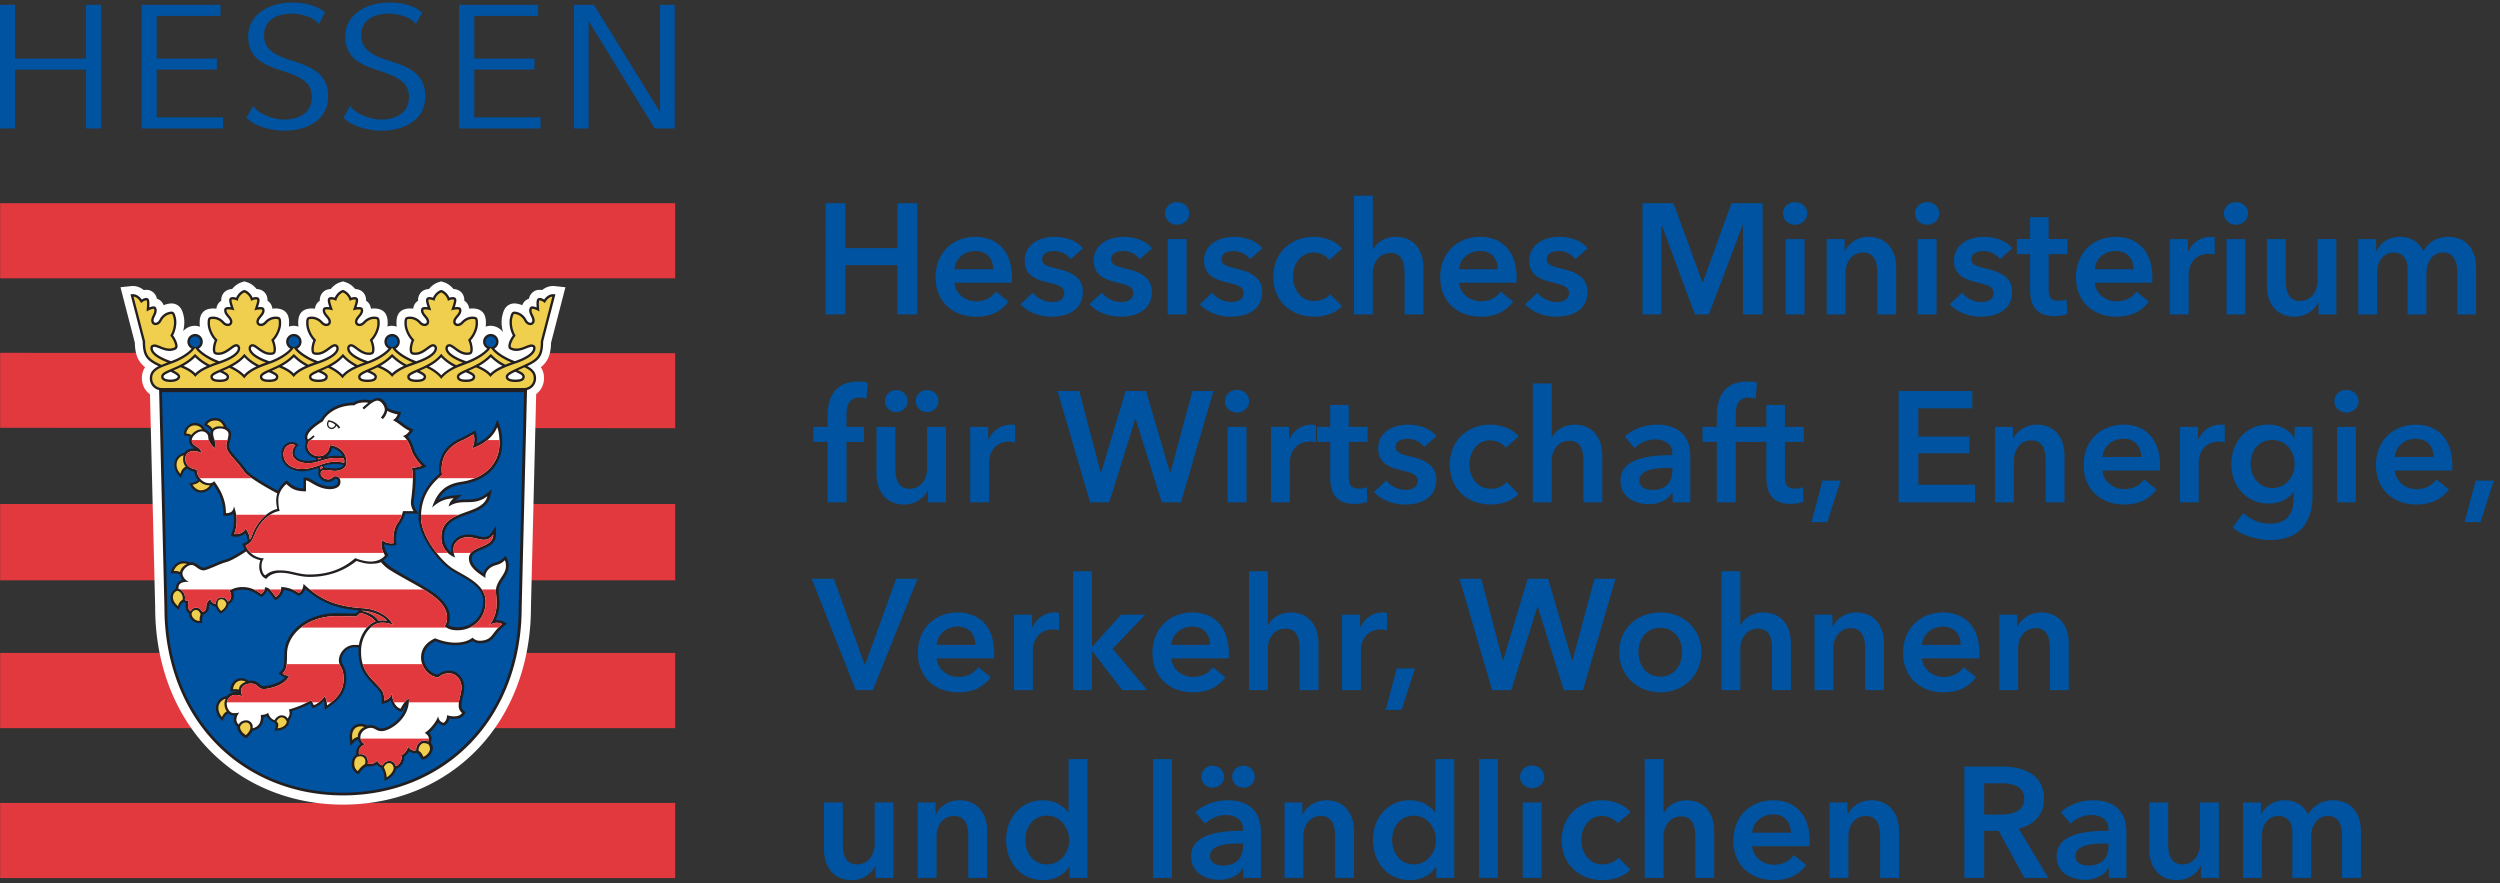
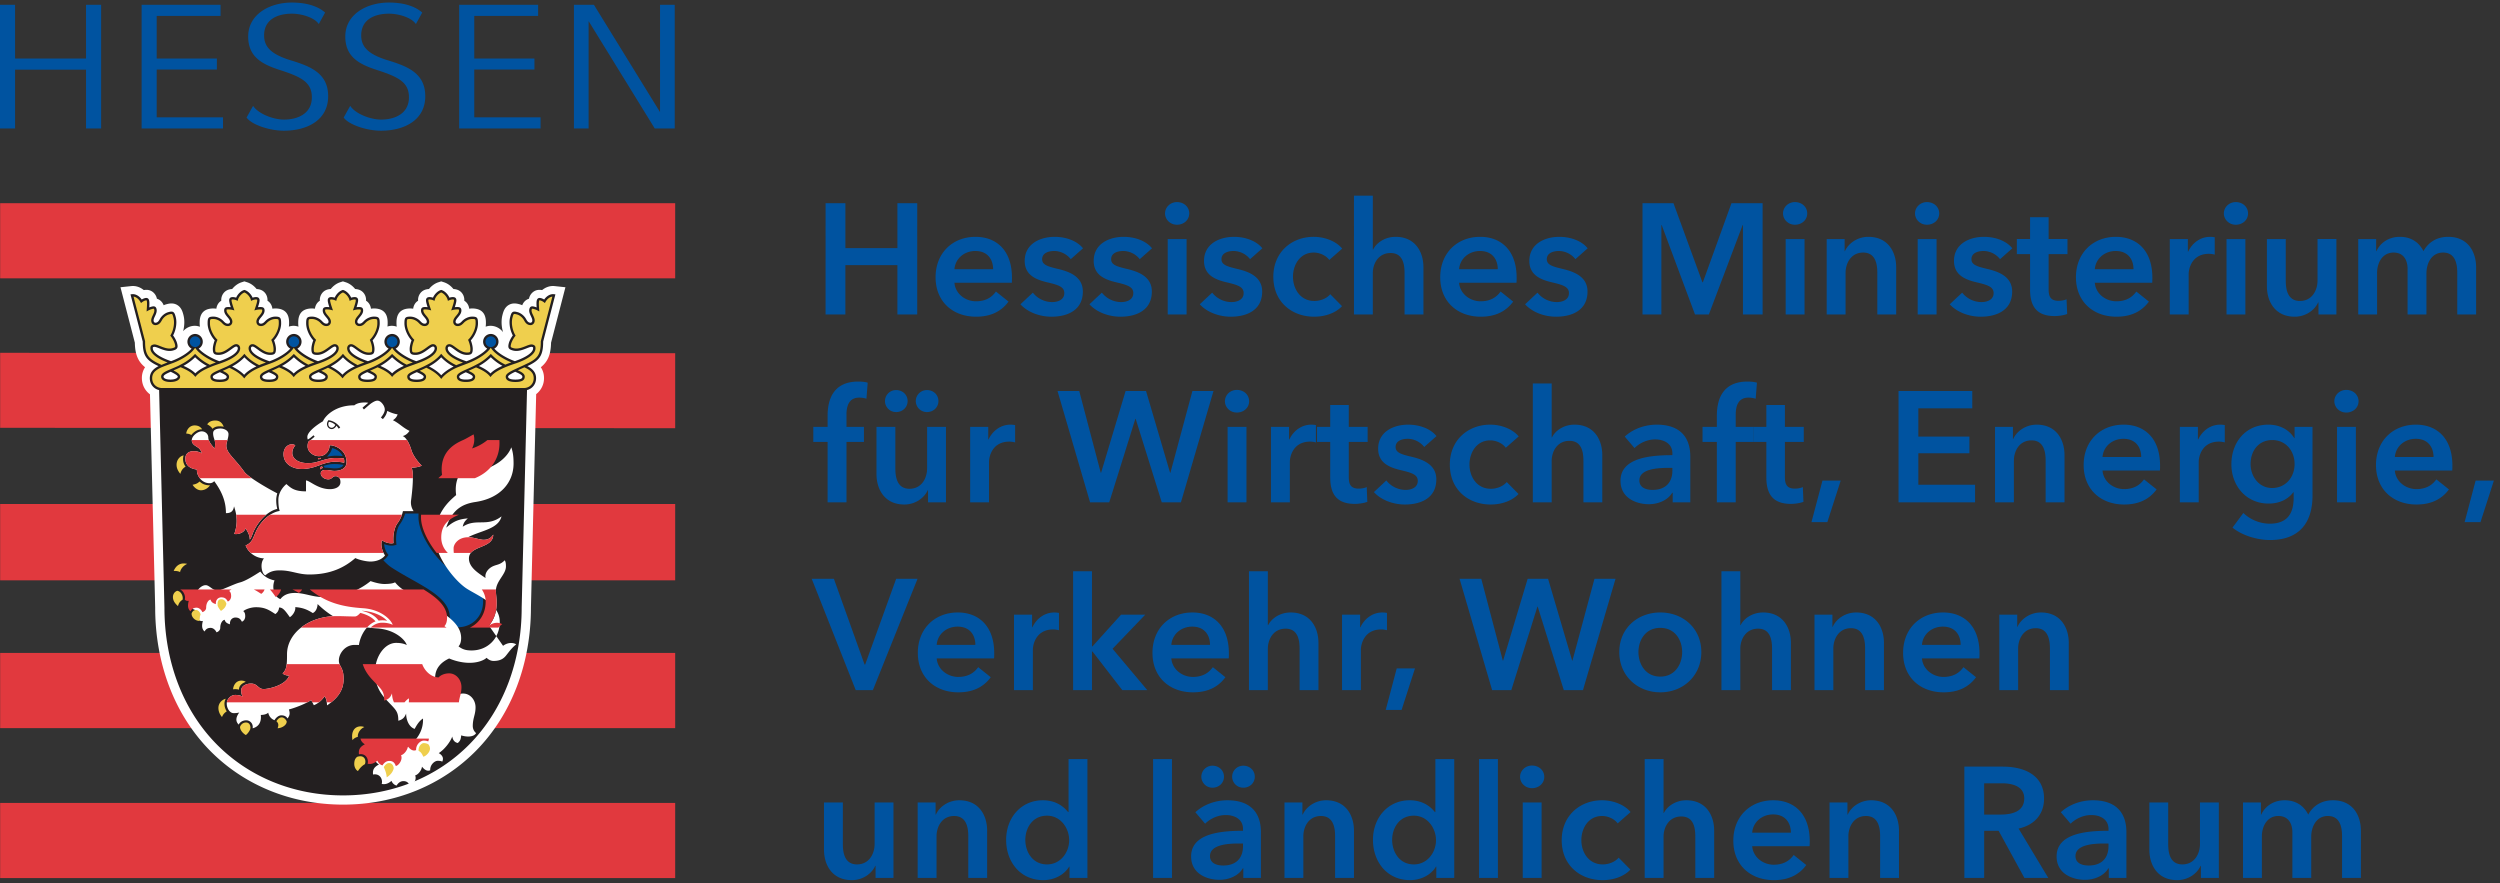
<svg xmlns="http://www.w3.org/2000/svg" xml:space="preserve" style="fill-rule:evenodd;clip-rule:evenodd;stroke-linejoin:round;stroke-miterlimit:2" viewBox="0 0 300 106" width="300" height="106">
  <rect x="0" y="0" width="300" height="106" fill="#333333" stroke="none" />
  <path d="M61.78 43.51a.68.68 0 0 0 .676.682.68.68 0 0 0 .677-.682.68.68 0 0 0-.677-.683.68.68 0 0 0-.676.683Z" style="fill:#0053a0;fill-rule:nonzero" transform="scale(.943)" />
  <path d="M.018 25.857h85.901v9.56H.018zM.018 44.897v9.542l85.901.051v-9.543l-85.901-.05ZM.018 64.133h85.901v9.718H.018zM.018 83.09h85.901v9.569H.018zM.018 102.173h85.901v9.563H.018z" style="fill:#e1393e;fill-rule:nonzero" transform="scale(.943)" />
  <path d="M43.283 35.921c-.485.155-.893.481-1.198.858-.495.027-.878.214-1.13.574a1.415 1.415 0 0 0-.258.845c0 .023.005.046.006.069-.388.239-.58.629-.629 1.018a2.406 2.406 0 0 0-.373-.032c-1.751 0-1.751 1.368-1.751 1.883 0 .142.012.288.031.434a1.962 1.962 0 0 0-.621-.11 1.94 1.94 0 0 0-.602.104c.018-.144.03-.288.03-.428 0-.515 0-1.883-1.75-1.883a2.42 2.42 0 0 0-.374.032c-.049-.389-.241-.779-.628-1.018 0-.023.006-.046.006-.069 0-.297-.072-.581-.258-.845-.253-.36-.636-.547-1.13-.574-.305-.377-.714-.703-1.199-.858l-.357-.115-.357.115c-.485.155-.894.481-1.199.858-.494.027-.877.214-1.13.574a1.422 1.422 0 0 0-.258.845c0 .023.005.046.006.069-.387.239-.579.629-.628 1.018a2.417 2.417 0 0 0-.373-.032c-1.751 0-1.751 1.368-1.751 1.883 0 .145.012.293.032.442a1.958 1.958 0 0 0-.647-.118c-.594 0-1.122.269-1.486.686.096-.377.148-.764.148-1.138 0-.319-.036-.629-.11-.916-.099-.382-.248-.958-.794-1.281-.534-.316-1.079-.173-1.372-.095-.123.032-.24.077-.354.126a1.359 1.359 0 0 0-.578-.706 1.308 1.308 0 0 0-.28-.122 1.433 1.433 0 0 0-.476-.818c-.324-.275-.725-.367-1.191-.281-.424-.342-.97-.576-1.608-.508l-1.361.146 1.828 7.054c.028 1.475.397 2.403 1.301 3.125a2.444 2.444 0 0 0-.405 1.381c0 .852.393 1.6 1.03 2.067l.663 27.151-.001-.028c0 7.151 2.46 13.604 6.927 18.168 4.365 4.462 10.396 6.919 16.982 6.919 6.585 0 12.616-2.457 16.981-6.919 4.467-4.564 6.927-11.018 6.927-18.172v.029l.667-27.173a2.55 2.55 0 0 0 .997-2.042c0-.568-.166-1.02-.405-1.381.905-.722 1.273-1.65 1.301-3.125l1.829-7.054-1.362-.146c-.638-.068-1.183.166-1.608.508-.466-.086-.867.006-1.191.281a1.435 1.435 0 0 0-.477.818c-.092.03-.185.066-.279.122a1.363 1.363 0 0 0-.578.706 2.476 2.476 0 0 0-.354-.126c-.293-.078-.837-.221-1.371.095-.547.324-.696.9-.795 1.281-.074.287-.11.597-.11.916 0 .418.067.849.186 1.266a1.977 1.977 0 0 0-1.591-.814c-.218 0-.423.044-.619.11.018-.146.031-.292.031-.434 0-.515 0-1.883-1.751-1.883-.128 0-.251.013-.373.032-.049-.389-.241-.779-.629-1.018.001-.023.006-.046.006-.069 0-.297-.071-.581-.257-.845-.253-.36-.636-.547-1.131-.574-.304-.377-.714-.703-1.198-.858l-.358-.115-.356.115c-.486.155-.895.481-1.2.858-.494.027-.877.214-1.13.574a1.422 1.422 0 0 0-.258.845c0 .023.006.046.007.069-.388.239-.58.629-.629 1.018a2.406 2.406 0 0 0-.373-.032c-1.751 0-1.751 1.368-1.751 1.883 0 .142.012.288.031.434a1.967 1.967 0 0 0-.621-.11c-.196 0-.382.038-.56.091.017-.14.027-.279.027-.415 0-.515 0-1.883-1.75-1.883-.128 0-.252.013-.373.032-.049-.389-.242-.779-.629-1.018.001-.023.006-.046.006-.069 0-.297-.071-.581-.258-.845-.253-.36-.636-.547-1.13-.574-.305-.377-.714-.703-1.199-.858l-.358-.115-.357.115Z" style="fill:#fff;fill-rule:nonzero" transform="scale(.943)" />
  <path d="M70.484 37.437c-.506-.054-.963.283-1.236.681a1.538 1.538 0 0 0-.362-.169c-.113-.029-.301-.079-.445.044-.119.101-.172.274-.172.656 0 .128.007.291.02.471a3.178 3.178 0 0 0-.302-.099c-.145-.038-.311-.067-.441.011-.111.066-.154.181-.181.284-.085.328.063.641.194.917.111.236.217.459.168.649-.015.057-.083.238-.332.173-.227-.06-.332-.244-.443-.439l-.036-.063c-.176-.302-.56-.702-1.067-.835-.254-.066-.445-.106-.606-.012-.173.103-.242.328-.327.66a2.562 2.562 0 0 0-.077.647 3.7 3.7 0 0 0 .416 1.671c-.261.358-.446.755-.507.99-.039.15-.06.276-.06.381 0 .302.173.441.598.553.613.161 1.227-.083 1.72-.279.286-.113.557-.221.69-.186.144.038.144.038.144.182 0 .528-.869 1.136-2.324 1.634-1.113-.401-2.115-1.026-2.612-1.597a.988.988 0 0 0 .532-.878.984.984 0 0 0-.979-.988c-.54 0-.98.443-.98.988 0 .379.212.707.523.873-.513.579-1.531 1.212-2.65 1.618-1.483-.501-2.369-1.116-2.369-1.65 0-.052.016-.225.208-.225.138 0 .373.174.621.356.428.316.961.707 1.595.707.592 0 .754-.164.754-.766 0-.242-.079-.672-.242-1.085.537-.585.908-1.455.908-2.159 0-.691-.087-.864-.741-.864-.524 0-.997.288-1.242.535l-.05.052c-.157.16-.304.312-.54.312-.256 0-.277-.192-.277-.251 0-.197.158-.385.325-.585.196-.234.416-.499.416-.839 0-.389-.253-.443-.527-.443-.089 0-.203.006-.316.02.138-.421.205-.693.205-.873a.43.43 0 0 0-.071-.258c-.109-.155-.304-.155-.42-.155-.089 0-.242.026-.397.074-.165-.389-.548-.827-.995-.97l-.051-.016-.05.016c-.447.143-.831.581-.995.97a1.534 1.534 0 0 0-.397-.074c-.117 0-.311 0-.42.155a.423.423 0 0 0-.072.258c0 .18.068.452.206.873a2.689 2.689 0 0 0-.316-.02c-.274 0-.528.054-.528.443 0 .34.221.605.416.839.167.2.325.388.325.585 0 .059-.02.251-.277.251-.236 0-.383-.152-.539-.312l-.05-.052c-.246-.247-.718-.535-1.242-.535-.654 0-.741.173-.741.864 0 .704.371 1.574.908 2.159-.163.413-.243.843-.243 1.085 0 .602.163.766.754.766.635 0 1.168-.392 1.596-.707.248-.182.482-.356.62-.356.193 0 .208.173.208.225 0 .53-.874 1.141-2.337 1.639-1.1-.395-2.118-1.031-2.622-1.603a.991.991 0 0 0 .53-.877.985.985 0 0 0-.98-.988.985.985 0 0 0-.98.988c0 .38.213.709.526.875-.51.581-1.519 1.211-2.624 1.607-1.466-.499-2.342-1.11-2.342-1.641 0-.052.015-.225.208-.225.138 0 .372.174.62.356.429.315.962.707 1.596.707.592 0 .754-.164.754-.766 0-.242-.079-.672-.242-1.085.537-.585.907-1.455.907-2.159 0-.691-.087-.864-.74-.864-.524 0-.997.288-1.242.535l-.051.052c-.156.16-.303.312-.538.312-.258 0-.278-.192-.278-.251 0-.197.158-.385.324-.585.196-.234.417-.499.417-.839 0-.389-.253-.443-.527-.443a2.65 2.65 0 0 0-.316.02c.137-.421.205-.693.205-.873a.423.423 0 0 0-.072-.258c-.108-.155-.303-.155-.419-.155a1.54 1.54 0 0 0-.398.074c-.164-.389-.548-.827-.995-.97l-.051-.016-.051.016c-.446.143-.83.581-.994.97a1.533 1.533 0 0 0-.398-.074c-.115 0-.31 0-.419.155a.423.423 0 0 0-.071.258c0 .18.067.452.205.873a2.676 2.676 0 0 0-.316-.02c-.274 0-.528.054-.528.443 0 .34.222.605.417.839.167.2.325.388.325.585 0 .059-.021.251-.278.251-.235 0-.383-.152-.539-.312l-.05-.052c-.246-.247-.718-.535-1.242-.535-.654 0-.741.173-.741.864 0 .704.371 1.574.908 2.159-.163.413-.242.843-.242 1.085 0 .602.162.766.753.766.635 0 1.168-.392 1.596-.707.248-.182.483-.356.621-.356.192 0 .207.173.207.225 0 .53-.874 1.141-2.337 1.639-1.099-.395-2.118-1.031-2.622-1.604a.986.986 0 0 0 .53-.876.985.985 0 0 0-.98-.988.984.984 0 0 0-.979.988c0 .38.213.71.525.875-.513.585-1.529 1.218-2.643 1.614-1.479-.5-2.361-1.115-2.361-1.648 0-.052.014-.225.207-.225.138 0 .372.174.621.356.427.315.96.707 1.595.707.592 0 .754-.164.754-.766 0-.242-.08-.672-.243-1.085.538-.585.908-1.455.908-2.159 0-.691-.087-.864-.74-.864-.524 0-.997.288-1.242.535l-.05.052c-.157.16-.305.312-.539.312-.258 0-.278-.192-.278-.251 0-.197.157-.385.324-.585.196-.234.417-.499.417-.839 0-.389-.253-.443-.528-.443-.089 0-.202.006-.316.02.138-.421.206-.693.206-.873a.423.423 0 0 0-.072-.258c-.108-.155-.303-.155-.419-.155a1.54 1.54 0 0 0-.398.074c-.163-.389-.548-.827-.994-.97l-.051-.016-.051.016c-.446.143-.831.581-.995.97a1.527 1.527 0 0 0-.397-.074c-.116 0-.311 0-.42.155a.43.43 0 0 0-.07.258c0 .18.066.452.205.873a2.692 2.692 0 0 0-.317-.02c-.274 0-.528.054-.528.443 0 .34.222.605.417.839.167.2.325.388.325.585 0 .059-.02.251-.278.251-.235 0-.383-.152-.539-.312l-.05-.052c-.245-.247-.718-.535-1.241-.535-.655 0-.741.173-.741.864 0 .704.37 1.574.908 2.159-.164.413-.243.843-.243 1.085 0 .602.162.766.754.766.635 0 1.167-.392 1.595-.707.249-.183.483-.356.621-.356.193 0 .207.173.207.225 0 .531-.877 1.144-2.347 1.643-1.11-.406-2.12-1.036-2.63-1.611a.989.989 0 0 0-.457-1.861.99.99 0 0 0-.447 1.866c-.497.571-1.499 1.196-2.612 1.597-1.455-.498-2.324-1.106-2.324-1.634 0-.144 0-.144.144-.182.133-.035.404.073.69.186.493.197 1.106.44 1.721.279.263-.069.445-.145.539-.305a.484.484 0 0 0 .061-.249c0-.107-.024-.231-.063-.38-.061-.235-.245-.632-.507-.99a3.685 3.685 0 0 0 .415-1.671c0-.23-.025-.449-.075-.647-.086-.332-.156-.557-.328-.66-.161-.094-.352-.054-.605.012-.508.133-.892.533-1.068.835l-.036.063c-.111.195-.216.379-.443.439-.249.065-.317-.116-.331-.173-.05-.19.056-.413.167-.649.131-.276.278-.589.194-.917-.027-.103-.069-.218-.182-.284-.13-.078-.295-.049-.44-.011a3.166 3.166 0 0 0-.301.099 8.27 8.27 0 0 0 .019-.471c0-.382-.053-.555-.172-.656-.144-.123-.333-.073-.445-.044a1.499 1.499 0 0 0-.361.169c-.273-.398-.731-.735-1.237-.681l-.194.021 1.558 6.011c.004 1.649.368 2.29 1.683 2.964l.325.159c-.587.306-1.107.745-1.107 1.538 0 .758.49 1.356 1.185 1.511l.676 27.68c0 6.836 2.34 12.992 6.587 17.333 4.143 4.233 9.876 6.564 16.144 6.564 6.267 0 12-2.331 16.142-6.564 4.248-4.341 6.588-10.497 6.588-17.338l.68-27.683c.678-.166 1.153-.756 1.153-1.503 0-.793-.519-1.232-1.107-1.538l.325-.159c1.315-.674 1.68-1.315 1.684-2.964.008-.037 1.557-6.011 1.557-6.011l-.194-.021Zm-4.921 9.872c.504.216.911.414.911.622 0 .111 0 .372-.878.372-.428 0-.936-.065-.936-.372 0-.184.618-.488.903-.622Zm-4.501-.8a6.65 6.65 0 0 0 1.394-1.05 6.402 6.402 0 0 0 1.48 1.095c-.696.308-1.18.615-1.52.965-.333-.342-.802-.643-1.477-.944l.123-.066Zm-1.785.862c.376.164.886.394.886.56 0 .092 0 .37-.863.37-.861 0-.861-.278-.861-.37 0-.169.512-.412.838-.56Zm-4.526-.824a5.77 5.77 0 0 0 1.393-1.078 5.774 5.774 0 0 0 1.582 1.177c-.681.341-1.208.714-1.573 1.113-.374-.415-.896-.793-1.559-1.129l.157-.083Zm-1.706.81c.354.16.871.403.871.574 0 .247-.301.373-.895.373-.594 0-.894-.126-.894-.373 0-.168.51-.398.918-.574Zm-4.541-.848a6.66 6.66 0 0 0 1.394-1.051 6.909 6.909 0 0 0 1.493 1.104c-.676.302-1.149.604-1.489.948-.337-.344-.812-.646-1.497-.948l.099-.053Zm-1.77.845c.411.178.925.409.925.577 0 .121 0 .373-.889.373-.89 0-.89-.252-.89-.373 0-.185.508-.422.854-.577Zm-4.488-.807a5.752 5.752 0 0 0 1.394-1.078 5.808 5.808 0 0 0 1.516 1.142c-.712.332-1.222.68-1.575 1.072-.368-.385-.867-.738-1.49-1.054l.155-.082Zm-1.704.81c.353.16.87.403.87.574 0 .309-.487.373-.894.373-.409 0-.895-.064-.895-.373 0-.168.511-.398.919-.574ZM36 46.509c.38-.216.843-.518 1.395-1.051a6.903 6.903 0 0 0 1.492 1.104c-.687.307-1.167.616-1.508.968-.335-.349-.81-.654-1.496-.958l.117-.063Zm-1.789.854c.385.167.905.401.905.568 0 .101 0 .371-.87.371-.869 0-.869-.27-.869-.371 0-.184.495-.416.834-.568Zm-4.507-.816a5.843 5.843 0 0 0 1.394-1.078 5.79 5.79 0 0 0 1.533 1.152c-.707.331-1.212.679-1.562 1.072-.365-.378-.879-.732-1.532-1.057l.167-.089Zm-1.718.815c.333.151.858.399.858.569 0 .111 0 .372-.882.372s-.882-.261-.882-.372c0-.167.522-.402.906-.569Zm-4.554-.853a6.395 6.395 0 0 0 1.396-1.05 6.597 6.597 0 0 0 1.503 1.11c-.668.298-1.136.598-1.474.939-.341-.346-.82-.649-1.509-.954l.084-.045Zm-1.712.8c.285.134.904.438.904.622 0 .116-.236.372-.936.372-.607 0-.879-.187-.879-.372 0-.209.407-.406.911-.622Z" style="fill:#231f20;fill-rule:nonzero" transform="scale(.943)" />
  <path d="m58.386 73.138-.829-.479c-1.733-1.054-4.304-4.404-4.304-6.87 0-.15.004-.295.012-.437H51.55a4.323 4.323 0 0 1-.69 1.399c-.201.265-.459.94-.459 1.835 0 .144.007.293.021.447l.029.3-.293.065c-.422.092-.886 0-1.268-.166.008.459.221.964.391 1.184l.156.203-.152.207a1.975 1.975 0 0 1-.499.472c.365.395.719.708 1.038.917.819.536 1.692 1.026 2.536 1.502 2.511 1.409 4.881 2.74 4.881 4.861 0 .377-.075.7-.208.964.335.199.68.281 1.193.281 1.885 0 3.254-1.39 3.254-3.305 0-1.638-1.573-2.524-3.094-3.38ZM43.615 58.037a1.803 1.803 0 0 0-.374-.508 2.163 2.163 0 0 0-.984-.513c-.051.26-.172.548-.388.798-.107.123-.189.257-.274.319a4.714 4.714 0 0 1 1.081-.139c.315 0 .651.017.939.043Z" style="fill:#0053a0;fill-rule:nonzero" transform="scale(.943)" />
-   <path d="m20.613 49.903.673 27.466c0 14.11 9.824 23.5 22.359 23.5 12.533 0 22.358-9.39 22.358-23.5l.672-27.466H20.613Zm42.88 25.809c.027.285.057.628.057 1.006 0 .658-.098 1.428-.476 2.203.35-.036.697.024 1.003.195l.433.243-.382.317c-.491.406-.758.751-1.041 1.117l-.221.281c-.444.55-1.012.795-1.844.795-.31 0-.617-.109-.889-.307-.516.341-1.311.547-2.167.547-1.115 0-2.091-.327-2.572-.52-.98.496-1.463 1.178-1.463 2.087 0 1.06.875 2.091 1.797 2.164.356-.308.881-.501 1.435-.501 1.054 0 1.911.941 1.911 2.097 0 .503-.092.867-.181 1.22-.089.351-.173.683-.173 1.17 0 .335.213.55.305.628l.219.184-.144.249c-.306.521-1.034.711-1.909.53-.075.359-.221.583-.504.818l-.123.101-.156-.031a1.142 1.142 0 0 1-.652-.376 5.626 5.626 0 0 1-1.149 1.34c.198.208.318.453.318.71 0 .181-.046.363-.122.515.188.226.284.467.284.723 0 .615-.723 1.382-1.196 1.419l-.233.018-.092-.202c-.212-.417-.406-.592-.556-.66-.244.082-.584.073-.947-.194a1.845 1.845 0 0 1-.626.688c.003.037.011.075.011.114 0 .221-.062.458-.184.687-.175.329-.46.615-.838.749-.178.516-.51 1.016-1.024 1.297l-.458.25-.039-.523a2.889 2.889 0 0 0-.372-1.164 1.526 1.526 0 0 1-.587-.426 1.823 1.823 0 0 1-1.252.231c-.254.103-.532.33-.903.808l-.176.227-.251-.138c-.359-.199-.61-.674-.61-1.158 0-.551.161-.965.583-1.208a2.226 2.226 0 0 1-.02-.213c0-.479.183-.85.564-1.154a1.356 1.356 0 0 1-.299-.54.934.934 0 0 0-.489.277l-.487.518-.091-.708c-.093-.723.028-1.302.352-1.674.248-.284.604-.434 1.03-.434.415 0 .665.123.825.242.152-.045.307-.069.459-.069.377 0 .605.13.788.234.178.102.318.181.627.181.389 0 1.322-.377 2.09-1.188.369-.389.781-.976.95-1.75a5.7 5.7 0 0 0-.351.581l-.131.248-.265-.083c-.557-.175-.983-.693-1.188-1.381a1.88 1.88 0 0 1-.7.348l-.429.123v-.45c0-.933-.153-1.091-.997-1.971l-.394-.413c-1.298-1.379-1.559-2.53-1.559-3.938 0-.146.008-.293.023-.44a13.02 13.02 0 0 0-.518-.013c-1.031 0-1.664.948-1.664 1.627 0 .268.077.409.192.623.183.34.411.763.411 1.739 0 1.849-1.139 2.882-2.252 3.648l-.487.335-.04-.61c-.014-.205-.025-.376-.058-.529-.338.36-.758.664-1.167.821l-.282.107-.309-.603c-.722.413-1.698.775-2.314.96.005.049.012.1.012.148 0 .459-.236.866-.383 1.07l.002.036c0 .717-.68 1.153-1.356 1.211l-.495.042.145-.48c.117-.38-.221-.584-.221-.584-.354-.149-.733-.436-.905-.778-.132.05-.274.084-.415.104-.008.588-.208.966-.393 1.186-.244.29-.622.489-1.023.555-.164.324-.353.59-.626.815l-.173.142-.198-.105c-.385-.207-.894-.75-.913-1.272l-.004-.069a1.15 1.15 0 0 1-.445-.924c0-.171.034-.352.094-.534-.044.001-.085.003-.132.003a.997.997 0 0 1-.688-.291c-.198.136-.402.321-.523.56l-.23.449-.326-.385a1.864 1.864 0 0 1-.472-1.284c0-.784.554-1.387 1.366-1.509.279-.334.692-.534 1.081-.534.157 0 .302.014.441.035l-.001-.015a1.607 1.607 0 0 0-.693-.088l-.38.021.025-.382c.039-.623.614-1.319 1.323-1.319.477 0 .711.127.934.331.118-.02.239-.03.36-.03.561 0 .851.246 1.085.445.184.157.297.253.538.253.495 0 2.041-.339 2.694-1.111a1.659 1.659 0 0 1-.505-.257l-.291-.227.25-.272c.397-.433.474-.655.474-2.236 0-1.38.684-2.678 1.926-3.657 1.246-.982 2.928-1.523 4.735-1.523l1.121.022 1.197.023c.023 0 .188-.014.505-.38-2.496-.217-4.659-.827-6.825-2.741-.131.366-.359.641-.674.794l-.165.081-.156-.096c-.529-.324-.981-.569-1.746-.673-.109.524-.508 1.02-.841 1.204l-.259.146-.328-.454c-.247-.342-.485-.669-.697-.805-.099.28-.279.523-.538.7l-.183.125-.323-.207c-.657-.422-1.131-.728-2.125-.728-.468 0-.895.14-1.151.257.067.153.093.319.099.515l.001.028c0 .338-.199.656-.372.828a1.181 1.181 0 0 1-.273.19c-.109.321-.27.732-.82 1.092l-.248.162-.191-.227a2.569 2.569 0 0 1-.424-.68 1.526 1.526 0 0 1-.724-.412 1.058 1.058 0 0 0-.125.528c0 .399-.369.78-.74.908-.093.297-.139.548-.131.715l.016.333-.329.022c-.317.022-.653-.102-.924-.342-.251-.22-.407-.512-.426-.799v-.094c-.283-.196-.433-.542-.433-1.004 0-.101.008-.207.022-.318-.056-.021-.111-.04-.163-.072a.992.992 0 0 1-.094-.064c-.21.096-.371.282-.481.559l-.18.457-.389-.359c-.253-.234-.637-.588-.637-1.229 0-.469.247-.863.687-1.113-.002-.029-.004-.057-.004-.088 0-.193.051-.403.184-.594.146-.208.368-.349.648-.436a1.456 1.456 0 0 1-.299-.671 1.67 1.67 0 0 0-.745-.17h-.501l.19-.468c.202-.495.708-1.072 1.474-1.072.156 0 .5.001.844.157.075-.014.149-.025.223-.025.323 0 .58.185.829.363.233.166.453.325.705.325.168-.001.855-.291 1.309-.484.52-.22 1.057-.447 1.416-.537.464-.116 1.358-.595 2.48-1.322a2.998 2.998 0 0 1-.179-.364l-.129-.313.309-.131c.15-.064.268-.131.366-.207a2.516 2.516 0 0 0-.277-1.026 1.856 1.856 0 0 1-1.475.435l-.404-.065.141-.387a4.484 4.484 0 0 0 .288-1.559c0-.298-.034-.601-.096-.913-.325.274-.74.277-.928.277h-.338l-.003-.337c-.008-.919-.176-2.062-1.235-3.592a.997.997 0 0 1-.106.046c-.322.547-.919.927-1.486.927-.63 0-1.072-.395-1.276-.765l-.224-.407.453-.091c.278-.056.485-.19.636-.335a2.108 2.108 0 0 1-.44-1.048c-.375-.082-.684-.222-.922-.415-.271.15-.467.373-.581.673l-.203.533-.367-.434a1.867 1.867 0 0 1-.472-1.285c0-.74.515-1.334 1.27-1.491.254-.37.702-.543 1.147-.543.059 0 .109.005.164.008-.315-.201-.706-.48-.706-1.068 0-.15.037-.296.098-.434a1.393 1.393 0 0 0-.457-.142l-.291-.041-.001-.303c.01-.515.595-1.278 1.381-1.278.586 0 1.053.294 1.299.81.154.056.294.143.411.256.144.139.24.311.291.497a1.918 1.918 0 0 1-.013-.319.824.824 0 0 1 .059-.271 2.188 2.188 0 0 0-.591-.534l-.277-.171.158-.285c.214-.385.691-.606 1.309-.606.696 0 1.269.594 1.399 1.186.319.169.57.453.57.866 0 .312-.085.629-.161.908-.057.21-.11.407-.113.546-.008.471.376.911.957 1.575.358.409.804.919 1.269 1.571.337.473 2.462 1.808 4.011 2.601.23-.484.571-.879.883-1.13l.223-.179.211.192c.49.445.864.773 1.932.83v-1.376h.337c.247 0 .503.151.858.359.539.316 1.277.751 2.187.751.371 0 .999-.118.999-.557 0-.374-.165-.417-.289-.417-.152 0-.407.411-.926.411-.683 0-1.291-.495-1.291-1.095 0-.114.023-.214.064-.302a.556.556 0 0 1-.035-.393c-.58.201-1.394.431-2.073.431-1.277 0-2.65-.682-2.65-2.177 0-1.002.693-1.544 1.345-1.544.24 0 .459.07.616.198l.225.183-.184.157a1.37 1.37 0 0 0-.318.869c0 .475.534.987 1.704.987.289 0 .699-.048 1.072-.125a.725.725 0 0 1-.084-.202 1.01 1.01 0 0 1-.158-.037c-.693-.247-1.198-.826-1.198-1.492 0-.177.029-.407.125-.629 0 0-.17-.14-.17-.576 0-.901 1.491-1.877 2.076-2.229.342-.675 1.592-2.089 4.145-2.128.477-.319 1.029-.366 1.464-.366.217 0 .481.026.773.105.318-.211.643-.312.947-.312.364 0 .989.478 1.124 1.243.303.184.978.429 1.351.479l.38.05-.098.374c-.057.213-.18.419-.338.6.24.151.448.305.649.455.313.237.609.46 1.023.653l.369.171-.235.333c-.174.247-.34.415-.51.537.439.508.703 1.311.79 1.607.197.674.843 1.473 1.231 1.845l.368.356-.468.203c-.29.125-.607.206-.997.252.046.266.073.594.073.998 0 .745-.079 1.72-.236 2.921a1.649 1.649 0 0 0 .261 1.127l.346.522c.149-2.809 1.698-4.272 2.649-5.099a5.598 5.598 0 0 1-.034-.578c0-2.702 2.082-3.643 2.908-4.016l.093-.043c.208-.095.518-.271.79-.426l.824-.456.112.416a2.598 2.598 0 0 1 .04 1.285c.946-.445 1.917-1.196 2.326-2.241l.332-.847.299.859c.221.635.308 1.245.308 2.175 0 2.156-1.35 4.662-5.139 5.228-1.44.215-2.36.807-2.984 1.948.631-.349 1.233-.477 1.944-.534l1.066-.085-.825.686c-.026.021-.043.04-.066.06.514-.142 1.004-.148 1.483-.155.804-.01 1.564-.02 2.448-.695l.765-.584-.234.937c-.331 1.325-1.646 1.797-2.917 2.252-1.517.543-2.95 1.057-2.95 2.907 0 .765.344 1.45.916 1.893a6.695 6.695 0 0 1-.02-.526c0-.6.646-1.723 2.203-1.723.419 0 .829.099 1.191.188.286.071.557.137.768.137.421 0 .694-.148.942-.511l.614-.898v1.091c0 1.144-.992 1.555-1.79 1.886-.807.334-1.302.569-1.302 1.147 0 .798.775 1.393 1.483 1.879.162-.551.636-1.004 1.159-1.225l.444-.154c.305-.092.547-.166.903-.515l.318-.31.213.39c.175.324.189.624.189.952 0 .595-.329 1.1-.648 1.588-.323.494-.628.961-.628 1.514 0 .142.016.323.035.534Z" style="fill:#0053a0;fill-rule:nonzero" transform="scale(.943)" />
  <path d="M41.411 59.515c.55 0 .765.087 1.192.087.296 0 .91-.016 1.11-.441a6.165 6.165 0 0 0-1.205-.111c-.541 0-.955.117-1.329.236a.462.462 0 0 0 .156.231l.076-.002Z" style="fill:#0053a0;fill-rule:nonzero" transform="scale(.943)" />
-   <path d="M62.223 79.615c1.401-1.708.883-3.57.883-4.428 0-1.251 1.277-2.068 1.277-3.102 0-.286-.008-.53-.149-.789-.58.569-.935.52-1.452.738-.587.248-1.135.85-.993 1.524-.823-.573-2.115-1.308-2.115-2.491 0-1.697 3.092-1.228 3.092-3.033-.307.45-.681.658-1.22.658-.539 0-1.25-.326-1.959-.326-1.328 0-1.865.926-1.865 1.384 0 .458.006.826.222 1.202a2.704 2.704 0 0 1-1.793-2.569c0-3.75 5.228-2.644 5.877-5.242-1.843 1.409-3.221.186-4.935 1.316.087-.443.253-.727.652-1.058-1.078.086-1.809.331-2.755 1.184.713-2.226 1.957-3.01 3.719-3.273 3.302-.492 4.851-2.602 4.851-4.893 0-.858-.073-1.442-.288-2.062-.531 1.357-1.925 2.294-3.204 2.713a2.403 2.403 0 0 0 .2-1.791c-.266.133-.897.518-1.262.686-.775.355-3.17 1.305-2.754 4.469-.994.858-2.678 2.326-2.678 5.399 0 2.354 2.497 5.579 4.142 6.58 1.646 1.001 4.086 1.971 4.086 4.15 0 2.111-1.531 3.643-3.592 3.643-.689 0-1.146-.125-1.656-.525.222-.232.335-.605.335-1.059 0-2.58-3.918-3.983-7.264-6.078a4.613 4.613 0 0 1-1.147-1.009c-.31.175-.902.213-1.382.213-.415 0-1.068-.134-1.734-.368-1.257 1.024-3.209 2.036-5.971 2.036-1.454 0-2.388-.528-3.677-.528-.649 0-1.359.167-1.824.779-.747-.232-1.139-1.398-.747-2.373-.683-.148-1.307-.451-1.811-1.123-.749.482-1.871 1.199-2.608 1.384-.734.184-2.378 1.03-2.806 1.03-.663 0-1.064-.687-1.535-.687-.56 0-1.163.661-1.163 1.058 0 .477.409.911.81 1.09-1.026-.031-1.359.276-1.316.897.579.09.942.862.802 1.332.046.121.268.241.507.175-.074.306-.253.959.22 1.34.183-.341.426-.458.774-.458.349 0 .648.327.733.564.228-.053.485-.269.485-.571 0-.599.304-1.003.564-1.018.082.368.405.487.669.572-.042-.654.4-.864.689-.864.46 0 .657.199.831.532.267-.101.434-.392.424-.72-.011-.327-.067-.463-.245-.621.141-.157.848-.502 1.632-.502 1.164 0 1.693.39 2.443.869.23-.157.446-.422.475-.824.51-.056.89.563 1.372 1.221.298-.165.765-.757.691-1.28 1.032.075 1.582.356 2.234.757.431-.21.585-.705.609-1.146 2.343 2.268 4.624 2.904 7.586 3.1 2.256.147 3.57 1.459 3.762 2.118-.352-.183-.794-.276-1.358-.276-1.477 0-2.67 1.788-2.67 3.584 0 1.273.206 2.366 1.468 3.707 1.175 1.247 1.483 1.399 1.483 2.617.647-.186.818-.5.992-.915.011.939.442 1.748 1.088 1.95.349-.658.646-1.056 1.061-1.318.119 2.673-2.516 4.174-3.453 4.174-.755 0-.808-.416-1.416-.416-.601 0-1.308.494-1.308 1.189 0 .428.276.727.573.9-.72.373-.806.754-.754 1.278.899-.178 1.266.657 1.103 1.196.553.118.958-.139 1.247-.393.089.27.342.524.646.606.194-.329.492-.569.861-.569.368 0 .675.142.831.648.417-.086.913-.85.668-1.373.423-.113.846-.712.868-1.12.283.363.654.645 1.051.464-.038-.7.56-1.207.957-1.207.234 0 .426.03.576.109a.801.801 0 0 0 .088-.365c0-.33-.281-.584-.534-.719.766-.486 1.5-1.475 1.72-2.116.062.417.274.743.7.829.289-.241.393-.442.435-.972.797.253 1.617.199 1.9-.286a1.174 1.174 0 0 1-.425-.888c0-1.036.353-1.448.353-2.391 0-.965-.693-1.757-1.573-1.757-.579 0-1.078.228-1.334.514-1.101 0-2.235-1.198-2.235-2.517 0-1.255.808-2.004 1.782-2.461.596.258 1.568.555 2.589.555 1.022 0 1.808-.296 2.176-.64.144.144.454.4.88.4.741 0 1.214-.212 1.583-.67.369-.457.659-.908 1.309-1.446-.51-.286-1.15-.202-1.676.193Z" style="fill:#fff;fill-rule:nonzero" transform="scale(.943)" />
+   <path d="M62.223 79.615c1.401-1.708.883-3.57.883-4.428 0-1.251 1.277-2.068 1.277-3.102 0-.286-.008-.53-.149-.789-.58.569-.935.52-1.452.738-.587.248-1.135.85-.993 1.524-.823-.573-2.115-1.308-2.115-2.491 0-1.697 3.092-1.228 3.092-3.033-.307.45-.681.658-1.22.658-.539 0-1.25-.326-1.959-.326-1.328 0-1.865.926-1.865 1.384 0 .458.006.826.222 1.202c0-3.75 5.228-2.644 5.877-5.242-1.843 1.409-3.221.186-4.935 1.316.087-.443.253-.727.652-1.058-1.078.086-1.809.331-2.755 1.184.713-2.226 1.957-3.01 3.719-3.273 3.302-.492 4.851-2.602 4.851-4.893 0-.858-.073-1.442-.288-2.062-.531 1.357-1.925 2.294-3.204 2.713a2.403 2.403 0 0 0 .2-1.791c-.266.133-.897.518-1.262.686-.775.355-3.17 1.305-2.754 4.469-.994.858-2.678 2.326-2.678 5.399 0 2.354 2.497 5.579 4.142 6.58 1.646 1.001 4.086 1.971 4.086 4.15 0 2.111-1.531 3.643-3.592 3.643-.689 0-1.146-.125-1.656-.525.222-.232.335-.605.335-1.059 0-2.58-3.918-3.983-7.264-6.078a4.613 4.613 0 0 1-1.147-1.009c-.31.175-.902.213-1.382.213-.415 0-1.068-.134-1.734-.368-1.257 1.024-3.209 2.036-5.971 2.036-1.454 0-2.388-.528-3.677-.528-.649 0-1.359.167-1.824.779-.747-.232-1.139-1.398-.747-2.373-.683-.148-1.307-.451-1.811-1.123-.749.482-1.871 1.199-2.608 1.384-.734.184-2.378 1.03-2.806 1.03-.663 0-1.064-.687-1.535-.687-.56 0-1.163.661-1.163 1.058 0 .477.409.911.81 1.09-1.026-.031-1.359.276-1.316.897.579.09.942.862.802 1.332.046.121.268.241.507.175-.074.306-.253.959.22 1.34.183-.341.426-.458.774-.458.349 0 .648.327.733.564.228-.053.485-.269.485-.571 0-.599.304-1.003.564-1.018.082.368.405.487.669.572-.042-.654.4-.864.689-.864.46 0 .657.199.831.532.267-.101.434-.392.424-.72-.011-.327-.067-.463-.245-.621.141-.157.848-.502 1.632-.502 1.164 0 1.693.39 2.443.869.23-.157.446-.422.475-.824.51-.056.89.563 1.372 1.221.298-.165.765-.757.691-1.28 1.032.075 1.582.356 2.234.757.431-.21.585-.705.609-1.146 2.343 2.268 4.624 2.904 7.586 3.1 2.256.147 3.57 1.459 3.762 2.118-.352-.183-.794-.276-1.358-.276-1.477 0-2.67 1.788-2.67 3.584 0 1.273.206 2.366 1.468 3.707 1.175 1.247 1.483 1.399 1.483 2.617.647-.186.818-.5.992-.915.011.939.442 1.748 1.088 1.95.349-.658.646-1.056 1.061-1.318.119 2.673-2.516 4.174-3.453 4.174-.755 0-.808-.416-1.416-.416-.601 0-1.308.494-1.308 1.189 0 .428.276.727.573.9-.72.373-.806.754-.754 1.278.899-.178 1.266.657 1.103 1.196.553.118.958-.139 1.247-.393.089.27.342.524.646.606.194-.329.492-.569.861-.569.368 0 .675.142.831.648.417-.086.913-.85.668-1.373.423-.113.846-.712.868-1.12.283.363.654.645 1.051.464-.038-.7.56-1.207.957-1.207.234 0 .426.03.576.109a.801.801 0 0 0 .088-.365c0-.33-.281-.584-.534-.719.766-.486 1.5-1.475 1.72-2.116.062.417.274.743.7.829.289-.241.393-.442.435-.972.797.253 1.617.199 1.9-.286a1.174 1.174 0 0 1-.425-.888c0-1.036.353-1.448.353-2.391 0-.965-.693-1.757-1.573-1.757-.579 0-1.078.228-1.334.514-1.101 0-2.235-1.198-2.235-2.517 0-1.255.808-2.004 1.782-2.461.596.258 1.568.555 2.589.555 1.022 0 1.808-.296 2.176-.64.144.144.454.4.88.4.741 0 1.214-.212 1.583-.67.369-.457.659-.908 1.309-1.446-.51-.286-1.15-.202-1.676.193Z" style="fill:#fff;fill-rule:nonzero" transform="scale(.943)" />
  <path d="M32.376 67.409c.598-1.168 1.686-2.362 2.905-2.649-.066-.338-.132-.58-.132-1.174 0-.227.069-.596.134-.805-1.44-.74-3.753-2.123-4.192-2.737-1.244-1.746-2.304-2.398-2.288-3.348.007-.394.274-.953.274-1.45 0-.496-.616-.719-1.007-.719-.453 0-.927.138-.948.552-.02.414.147.781.205.995.078.286.04.691-.009 1.006-.411-.444-.812-.956-.812-1.409 0-.464-.407-.8-.879-.779-.472.021-1.222.582-1.222 1.123 0 .474.356.657.684.868.215.138.45.306.587.803-.362-.201-.634-.271-1.066-.271-.43 0-1.025.201-1.025.946 0 .931.696 1.291 1.475 1.394-.061.683.547 1.737 1.621 1.737.236 0 .47-.115.574-.268 1.294 1.74 1.489 3.051 1.498 4.076.49 0 .93-.128 1.026-.869.48 1.382.412 2.476.031 3.52.513.083 1.261-.16 1.446-.719.479.793.517 1.048.531 1.439.312-.423.282-.661.589-1.262ZM49.27 79.018c-.701-.813-2.155-1.256-3.2-1.296-.004.003.002-.004-.01.011 1.252.3 1.774.773 2.122 1.243.498-.078.923-.031 1.088.042ZM45.849 77.994c-.216.246-.457.454-.682.454-.899 0-1.49-.045-2.319-.045-3.641 0-6.324 2.255-6.324 4.841 0 1.578-.069 1.927-.564 2.465.218.17.554.28.841.27-.485 1.288-2.701 1.707-3.236 1.707-.752 0-.772-.698-1.623-.698-.55 0-1.247.249-1.247.877 0 .288.069.599.179.779-.307-.17-.654-.209-.941-.209-.512 0-1.078.469-1.078 1.107 0 .599.395 1.208.87 1.208.277 0 .495-.02.723-.08-.426.578-.52 1.109-.068 1.538.089-.209.388-.545.974-.545.434 0 .903.406.795 1.016.479-.115 1.169-.502 1.04-1.7.376 0 .775-.105.94-.289.089.389.327.779.802.959.129-.24.472-.62.877-.62.445 0 .653.195.784.402.231-.315.368-.581.17-1.15.657-.163 2.078-.679 2.84-1.198l.337.658c.544-.209 1.068-.678 1.365-1.137.268.359.287.709.317 1.158 1.059-.729 2.106-1.677 2.106-3.368 0-1.543-.603-1.528-.603-2.362 0-.834.763-1.965 2.001-1.965.274 0 .401.005.549.012.203-1.365 1.1-2.64 2.116-3.006-.41-.503-1.101-.87-1.941-1.079ZM40.453 58.291a.709.709 0 0 0 .078.165c-.001-.001.281-.072.28-.073.006-.026.007-.088.008-.123a1.006 1.006 0 0 1-.366.031ZM40.758 59.743c.073-.107.17-.159.331-.192a.659.659 0 0 1-.105-.206c0-.002-.236.087-.236.084a.485.485 0 0 0 .01.314Z" style="fill:#fff;fill-rule:nonzero" transform="scale(.943)" />
  <path d="M52.307 63.699c.336-2.553.262-3.739.072-4.178.49-.027.908-.093 1.29-.26-.422-.405-1.105-1.253-1.322-1.995-.179-.613-.593-1.583-1.098-1.772.335-.107.578-.253.868-.664-.868-.404-1.244-.922-2.119-1.36.276-.159.52-.444.599-.743-.453-.061-.888-.231-1.317-.437-.072.335-.194.644-.558 1.045l-.251-.21c.228-.26.495-.67.495-.999 0-.456-.373-.906-.629-1.052-.28-.158-.528-.133-1.114.26-.195.137-.652.549-.912.77l-.183-.214c.256-.243.578-.501.736-.633a2.097 2.097 0 0 0-.417-.042c-.494 0-.974.066-1.359.361-2.458 0-3.723 1.379-3.992 2.033-.942.551-1.985 1.388-1.985 1.989 0 .159.023.259.058.33.253-.13.501-.343.723-.538l.148.166c-.188.19-.579.494-.743.599-.123.159-.154.421-.154.648 0 .672.705 1.246 1.436 1.246 1.042 0 1.409-.952 1.349-1.39.565-.044 2.17.52 2.17 2.145 0 1.015-1.124 1.12-1.519 1.12-.395 0-.689-.118-1.125-.118-.436 0-.638.152-.638.444 0 .392.46.746.96.746.493 0 .526-.401.921-.401.23 0 .625.119.625.756 0 .63-.669.895-1.335.895-1.539 0-2.598-1.107-3.046-1.107v1.387c-1.427 0-1.9-.392-2.493-.929-.487.392-1.025 1.147-1.025 2.003 0 .594.052 1.082.173 1.42-1.219.172-2.476 1.346-3.074 2.72-.382.875-.487 1.339-1.27 1.671a2.631 2.631 0 0 0 2.342 1.646c-.586.656-.244 2.088.184 2.148.566-.51 1.166-.623 1.815-.623 1.5 0 2.309.524 3.763.524 2.762 0 4.525-.929 5.86-2.089.611.288 1.5.443 1.914.443.816 0 1.513-.304 1.869-.789-.281-.365-.625-1.266-.382-1.923.339.271.967.47 1.454.365-.106-1.116.18-2.094.506-2.521a4.102 4.102 0 0 0 .699-1.547h1.36a1.931 1.931 0 0 1-.329-1.346Zm-9.209-9.148s-.143-.24-.293-.378c-.065.176-.323.432-.586.432-.375 0-.611-.336-.611-.641 0-.142.07-.365.182-.49.447.041 1.045.287 1.505.924-.001-.001-.197.153-.197.153Z" style="fill:#fff;fill-rule:nonzero" transform="scale(.943)" />
  <path d="M41.778 53.984c0 .217.155.452.437.452.221 0 .407-.237.453-.363a1.4 1.4 0 0 0-.807-.396.558.558 0 0 0-.083.307ZM43.756 58.34c-.222-.032-.483-.058-1.087-.058-.746 0-1.426.236-1.945.385-.519.15-.811.267-1.54.267-1.431 0-1.99-.707-1.99-1.275 0-.374.132-.677.383-.985a.696.696 0 0 0-.435-.134c-.492 0-1.06.417-1.06 1.256 0 1.29 1.192 1.888 2.364 1.888 1.076 0 2.101-.45 2.558-.613.458-.163 1.097-.31 1.498-.31.715 0 .975.052 1.293.126a.847.847 0 0 0 .014-.152c0-.173-.025-.287-.053-.395Z" style="fill:#fff;fill-rule:nonzero" transform="scale(.943)" />
  <path d="M27.866 54.251c.241 0 .43.01.606.062-.189-.5-.517-.802-1.079-.802-.543 0-.854.217-1.024.487.349.19.53.341.675.572.228-.23.541-.319.822-.319ZM25.723 54.636c-.218-.355-.541-.5-.958-.5-.623 0-1.008.526-1.07 1.039.29.013.47.072.652.185.235-.316.757-.76 1.376-.724ZM23.369 57.947c-.474.092-.9.566-.9 1.201 0 .511.278.912.483 1.154.117-.486.404-.789.668-.908a1.602 1.602 0 0 1-.251-1.447ZM25.401 61.275c-.222.184-.344.303-.894.414.118.215.527.701 1.063.701.41 0 .869-.214 1.151-.634-.714.006-1.054-.244-1.32-.481ZM22.551 75.18c-.365.132-.545.46-.545.799 0 .455.258.816.643 1.151.123-.493.404-.704.574-.803.12-.348-.105-1.061-.672-1.147ZM23.822 71.757a1.916 1.916 0 0 0-.441-.057c-.666 0-1.063.452-1.281.958.363-.015.617.037.818.142.037-.306.333-.79.904-1.043ZM24.94 77.624c-.381 0-.505.323-.554.427-.052.475.463.987 1.024.965a1.956 1.956 0 0 1 .117-.839c-.11-.329-.313-.553-.587-.553ZM28.166 76.253c-.525 0-.487.526-.47.828.065.191.251.474.424.664.531-.371.616-.588.691-.918-.118-.377-.339-.574-.645-.574ZM31.267 86.772c-.095-.073-.257-.161-.557-.161-.655 0-1.005.564-1.054 1.109.196-.033.554-.039.755.046-.003-.505.361-.808.856-.994ZM28.735 88.92c-.361.063-.941.471-.941 1.169 0 .512.232.889.456 1.157.172-.425.402-.583.608-.727-.335-.47-.393-1.183-.123-1.599ZM31.305 91.94c-.472 0-.71.383-.759.56-.009.424.411.862.739 1.037.251-.177.456-.514.538-.691.126-.322.012-.906-.518-.906ZM35.843 91.289c-.405 0-.664.491-.667.49.221.219.326.419.153.892.58-.015 1.208-.446 1.149-.892 0 0-.225-.49-.635-.49ZM46.359 92.527c-.087-.052-.273-.095-.448-.095-.866 0-1.25.758-1.055 1.759a1.14 1.14 0 0 1 .683-.42c-.058-.473.333-1.057.82-1.244ZM45.862 96.237c-.108 0-.262.02-.417.077-.203.166-.365.393-.365.905 0 .406.219.788.472.899.339-.531.701-.78.886-.876.174-.48-.04-1.005-.576-1.005ZM49.522 97.101c-.281 0-.491.193-.684.522.207.445.352.879.372 1.296.504-.311.806-.728.894-1.155-.029-.309-.213-.663-.582-.663ZM53.269 95.555c.204.094.379.237.597.738.308-.049.854-.556.854-1.029a.941.941 0 0 0-.185-.523c-.159-.125-.432-.18-.621-.18-.237 0-.694.365-.645.994Z" style="fill:#efcf4d;fill-rule:nonzero" transform="scale(.943)" />
  <path d="M60.422 60.855c2.127-.858 3.138-2.588 3.138-4.438 0-.147-.003-.285-.008-.419h-1.525a6.103 6.103 0 0 1-1.959 1.07 2.428 2.428 0 0 0 .2-1.791c-.266.133-.897.518-1.262.686l-.079.035c-.846.384-3.078 1.371-2.675 4.434-.147.127-.309.266-.478.423h4.648ZM25.06 59.755c-.03.333.101.755.367 1.1h6.616c-.456-.32-.807-.607-.952-.81-1.244-1.746-2.304-2.399-2.288-3.349.003-.2.074-.442.142-.698h-1.641l.023.076c.078.286.04.691-.009 1.006-.315-.339-.622-.719-.75-1.082h-2.161l-.002.017c0 .474.356.657.684.868.215.138.45.306.587.803-.362-.201-.634-.271-1.066-.271-.43 0-1.025.201-1.025.946 0 .931.696 1.291 1.475 1.394ZM40.579 58.049c1.042 0 1.409-.952 1.349-1.39.565-.044 2.17.52 2.17 2.145 0 1.015-1.124 1.121-1.519 1.121-.395 0-.689-.119-1.125-.119-.436 0-.638.152-.638.444 0 .24.174.467.423.605.157.088.344.141.537.141.197 0 .32-.064.423-.141.154-.115.261-.26.498-.26.15 0 .367.051.503.26h9.34c.002-.693-.064-1.111-.161-1.334.49-.027.908-.093 1.29-.26-.422-.405-1.105-1.253-1.322-1.995-.109-.376-.307-.885-.561-1.268h-12.27a3.137 3.137 0 0 1-.219.157c-.123.159-.154.421-.154.648 0 .672.705 1.246 1.436 1.246Z" style="fill:#e1393e;fill-rule:nonzero" transform="scale(.943)" />
  <path d="M40.819 58.26a1.006 1.006 0 0 1-.366.031.709.709 0 0 0 .078.165c-.001-.001.281-.072.28-.073.006-.026.007-.088.008-.123ZM41.089 59.551a.659.659 0 0 1-.105-.206c0-.002-.236.087-.236.084a.485.485 0 0 0 .01.314c.073-.107.17-.159.331-.192ZM58.399 65.505h-4.817a8.652 8.652 0 0 0-.008.326c0 1.42.909 3.157 1.991 4.531h1.426a2.694 2.694 0 0 1-.84-1.979c0-1.672 1.039-2.378 2.248-2.878ZM59.918 70.362c.73-.897 2.848-.833 2.848-2.328-.307.45-.681.658-1.22.658-.539 0-1.25-.326-1.959-.326-1.328 0-1.865.926-1.865 1.384 0 .222.002.421.028.612h2.168ZM29.81 67.951c.513.083 1.261-.16 1.446-.718.479.792.517 1.047.531 1.438.312-.423.282-.661.589-1.262.354-.689.879-1.388 1.501-1.904h-3.824a4.737 4.737 0 0 1-.243 2.446Z" style="fill:#e1393e;fill-rule:nonzero" transform="scale(.943)" />
  <path d="M32.522 67.74c-.382.875-.487 1.339-1.27 1.671.159.385.388.702.658.951h16.902c-.216-.44-.385-1.102-.195-1.614.339.271.967.47 1.454.365-.106-1.116.18-2.094.506-2.521.256-.334.445-.732.569-1.087H34.38c-.774.501-1.461 1.323-1.858 2.235ZM62.223 79.615c1.401-1.708.883-3.57.883-4.428 0-.06.004-.118.01-.175h-1.802c.302.441.488.948.488 1.549 0 1.523-.797 2.745-2.015 3.307h3.63c.138-.143.295-.291.482-.446-.51-.286-1.15-.202-1.676.193ZM53.904 75.012H39.423c2.073 1.692 4.162 2.213 6.786 2.387 2.256.147 3.57 1.459 3.762 2.118-.352-.183-.794-.276-1.358-.276-.537 0-1.038.239-1.457.627h9.672a2.752 2.752 0 0 1-.274-.189c.222-.232.335-.605.335-1.059 0-1.468-1.272-2.557-2.985-3.608ZM29.412 75.825c-.011-.327-.067-.463-.245-.621.045-.05.15-.121.297-.192h-6.531c.447.22.704.853.583 1.261.046.121.268.241.507.175-.074.306-.253.959.22 1.34.183-.341.426-.458.774-.458.349 0 .648.327.733.564.228-.053.485-.269.485-.571 0-.599.304-1.003.564-1.018.082.368.405.487.669.572-.042-.654.4-.864.689-.864.46 0 .657.199.831.532.267-.101.434-.392.424-.72ZM38.014 75.445a.961.961 0 0 0 .427-.433h-1.234c.279.119.535.265.807.433ZM33.666 75.012h-1.37c.322.151.612.346.946.559.175-.12.342-.302.424-.559ZM35.089 75.968c.237-.132.581-.533.674-.956h-1.428c.247.232.485.588.754.956Z" style="fill:#e1393e;fill-rule:nonzero" transform="scale(.943)" />
  <path d="M48.182 78.976c.498-.078.923-.031 1.088.042-.701-.813-2.155-1.256-3.2-1.296-.004.003.002-.004-.01.011 1.252.3 1.774.773 2.122 1.243ZM47.79 79.073c-.41-.503-1.101-.87-1.941-1.079-.216.246-.457.454-.682.454-.899 0-1.49-.045-2.319-.045-1.83 0-3.417.57-4.544 1.465h8.387c.326-.371.704-.652 1.099-.795ZM57.149 85.687c-.579 0-1.078.228-1.334.514-.86 0-1.742-.733-2.085-1.684h-7.568c.199.644.57 1.293 1.249 2.015 1.175 1.247 1.483 1.399 1.483 2.617.647-.186.818-.5.992-.915.005.421.095.815.25 1.14h1.345c.17-.213.347-.377.554-.508.008.175.004.343-.011.508h6.371c.08-.722.327-1.14.327-1.93 0-.965-.693-1.757-1.573-1.757ZM36.483 84.517c-.061.574-.203.844-.523 1.192.218.17.554.28.841.27-.485 1.288-2.701 1.707-3.236 1.707-.752 0-.772-.698-1.623-.698-.55 0-1.247.249-1.247.877 0 .288.069.599.179.779-.307-.17-.654-.209-.941-.209-.466 0-.975.388-1.064.939H39.11c.181-.095.349-.193.492-.291l.149.291h.827c.293-.222.55-.498.726-.77.186.249.251.494.284.77h.559c.854-.68 1.58-1.572 1.58-2.98 0-1.174-.35-1.446-.517-1.877h-6.727ZM46.431 94.713c-.72.373-.806.754-.754 1.278.899-.178 1.266.657 1.103 1.196.553.118.958-.139 1.247-.393.089.27.342.524.646.606.194-.329.492-.569.861-.569.368 0 .675.142.831.648.417-.086.913-.85.668-1.373.423-.113.846-.712.868-1.12.283.363.654.645 1.051.464-.038-.7.56-1.207.957-1.207.234 0 .426.03.576.109a.795.795 0 0 0 .088-.362h-8.697c.064.335.301.576.555.723ZM43.756 58.34c-.222-.032-.483-.058-1.087-.058-.746 0-1.426.236-1.945.385-.519.15-.811.267-1.54.267-1.431 0-1.99-.707-1.99-1.275 0-.374.132-.677.383-.985a.696.696 0 0 0-.435-.134c-.492 0-1.06.417-1.06 1.256 0 1.29 1.192 1.888 2.364 1.888 1.076 0 2.101-.45 2.558-.613.458-.163 1.097-.31 1.498-.31.715 0 .975.052 1.293.126a.847.847 0 0 0 .014-.152c0-.173-.025-.287-.053-.395Z" style="fill:#e1393e;fill-rule:nonzero" transform="scale(.943)" />
  <path d="M19.14 44.325c0-.215.028-.387.371-.478.229-.06.515.054.877.198.452.18 1.015.404 1.533.267.214-.056.32-.105.354-.164.035-.058.025-.174-.033-.397a3.064 3.064 0 0 0-.514-.967l-.058-.072.047-.08c.376-.648.523-1.549.357-2.189-.058-.225-.116-.431-.188-.473-.059-.035-.218.002-.375.044-.418.11-.737.442-.883.693l-.035.062c-.124.218-.279.49-.629.581-.385.102-.633-.131-.7-.391-.077-.298.057-.583.187-.858.119-.251.231-.487.174-.708-.02-.078-.036-.095-.042-.098-.009-.005-.052-.02-.21.022a2.376 2.376 0 0 0-.499.194l-.221.124.02-.254c.021-.262.086-1.06-.026-1.154-.011-.01-.05-.014-.173.018-.075.02-.255.103-.406.221l-.125.096-.075-.138c-.136-.247-.459-.631-.875-.678l1.472 5.68v.018c0 1.54.312 2.098 1.519 2.717l.564.275c.339-.145.583-.24.778-.31-1.412-.534-2.186-1.166-2.186-1.801Z" style="fill:#efcf4d;fill-rule:nonzero" transform="scale(.943)" />
  <path d="m69.416 38.424-.076.139-.125-.097a1.404 1.404 0 0 0-.405-.221c-.124-.032-.163-.028-.174-.018-.112.094-.047.892-.026 1.154l.02.254-.22-.124a2.42 2.42 0 0 0-.499-.194c-.159-.042-.201-.027-.211-.022-.006.004-.022.02-.041.098-.057.221.054.457.174.708.129.276.264.56.187.858-.067.26-.315.493-.701.391-.35-.091-.505-.363-.629-.582l-.035-.06c-.147-.252-.465-.584-.883-.694-.157-.042-.315-.079-.375-.044-.072.042-.13.248-.188.473-.166.641-.019 1.541.357 2.189l.047.08-.057.072c-.289.368-.467.78-.515.967-.108.417-.087.454.321.561.518.137 1.082-.087 1.533-.267.362-.144.648-.258.877-.198.343.091.371.263.371.478 0 .672-.866 1.341-2.44 1.893-.042.015-.686.217-1.325.48-.88.362-1.502.733-1.861 1.159l-.103.122-.102-.122c-.339-.406-.877-.748-1.736-1.105-.238.111-.51.232-.964.435.537.243.853.442.853.744 0 .448-.392.675-1.165.675s-1.165-.227-1.165-.675c0-.351.45-.582 1.085-.869 0 0 .778-.344 1.019-.467.242-.123.675-.352.675-.352.39-.222.867-.527 1.447-1.112l.097-.098.095.099A6.017 6.017 0 0 0 64 46.243l.305.158c.331-.14.579-.219.769-.284-1.214-.494-2.231-1.22-2.62-1.864-.41.651-1.449 1.385-2.677 1.885-.311.143-1.05.389-1.627.636-.769.329-1.51.841-1.894 1.316l-.105.129-.104-.13c-.386-.481-.993-.916-1.799-1.296-.211.104-.438.211-.849.391.504.241.819.449.819.747 0 .451-.403.679-1.197.679s-1.198-.228-1.198-.679c0-.36.446-.571 1.171-.885 0 0 .688-.295.929-.41.242-.116.679-.355.679-.355.388-.221.961-.58 1.44-1.143l.102-.12.103.12c.479.563 1.051.922 1.44 1.143l.371.191c.373-.16.646-.252.855-.328-1.444-.537-2.234-1.176-2.234-1.819 0-.263.175-.53.51-.53.237 0 .485.183.8.415.392.288.881.648 1.416.648.422 0 .451-.03.451-.461 0-.194-.068-.636-.256-1.066l-.037-.086.065-.066c.526-.53.894-1.363.894-2.026 0-.559 0-.559-.438-.559-.432 0-.823.241-1.028.447l-.048.049c-.175.18-.393.404-.756.404a.545.545 0 0 1-.58-.557c0-.308.202-.549.396-.782.178-.213.346-.414.346-.642 0-.119 0-.137-.225-.137-.151 0-.381.021-.531.06l-.245.065.083-.241c.086-.249.348-1.004.264-1.124-.008-.012-.045-.026-.173-.026-.076 0-.271.035-.448.11l-.144.062-.038-.153c-.083-.326-.432-.767-.813-.912-.381.145-.73.586-.811.912l-.04.153-.144-.062a1.403 1.403 0 0 0-.447-.11c-.128 0-.165.014-.174.026-.084.12.178.875.265 1.124l.083.241-.245-.065a2.463 2.463 0 0 0-.531-.06c-.225 0-.225.018-.225.137 0 .228.168.429.345.642.195.233.396.474.396.782 0 .268-.181.557-.58.557-.363 0-.58-.224-.756-.404l-.048-.049c-.204-.206-.596-.447-1.027-.447-.438 0-.438 0-.438.559 0 .663.367 1.496.894 2.026l.065.066-.037.086c-.188.43-.256.872-.256 1.066 0 .431.029.461.45.461.536 0 1.025-.36 1.417-.648.314-.232.563-.415.799-.415.335 0 .511.267.511.53 0 .661-.836 1.319-2.359 1.865-.259.103-.897.316-1.419.516-.636.242-1.468.722-1.829 1.14l-.103.119-.101-.12c-.342-.403-.883-.745-1.748-1.102-.238.112-.501.227-.962.434.547.248.872.447.872.754 0 .463-.378.678-1.191.678-.814 0-1.193-.215-1.193-.678 0-.368.457-.599 1.102-.886 0 0 .738-.313 1.021-.451.283-.136.656-.351.656-.351.39-.222.867-.527 1.446-1.112l.095-.095.095.093c.497.486.93.819 1.449 1.114l.314.164c.336-.141.584-.217.777-.283-1.222-.494-2.246-1.222-2.637-1.871-.409.658-1.444 1.393-2.661 1.883-.124.056-1.004.346-1.641.614-.883.371-1.53.797-1.898 1.266l-.101.13-.107-.125c-.388-.455-.977-.868-1.748-1.231-.206.101-.442.211-.851.391.508.242.827.45.827.75 0 .31-.208.679-1.197.679-.99 0-1.198-.369-1.198-.679 0-.36.445-.571 1.17-.885 0 0 .66-.286.969-.428.309-.142.639-.337.639-.337.388-.221.961-.58 1.441-1.143l.101-.12.103.12c.479.563 1.052.922 1.441 1.143l.321.177c.378-.161.657-.258.866-.329-1.42-.534-2.196-1.167-2.196-1.804 0-.263.176-.53.511-.53.236 0 .485.183.799.415.392.288.881.648 1.417.648.421 0 .451-.03.451-.461 0-.194-.068-.636-.256-1.066l-.038-.086.066-.066c.526-.53.893-1.363.893-2.026 0-.559 0-.559-.437-.559-.432 0-.823.241-1.029.447l-.048.049c-.174.18-.392.404-.754.404-.399 0-.581-.289-.581-.557 0-.308.201-.549.396-.782.178-.213.346-.414.346-.642 0-.119 0-.137-.225-.137-.151 0-.382.021-.532.06l-.245.065.084-.241c.086-.249.348-1.004.263-1.124-.008-.012-.045-.026-.172-.026-.077 0-.272.035-.448.11l-.145.062-.038-.153c-.082-.326-.431-.767-.813-.912-.381.145-.729.586-.811.912l-.039.153-.144-.062a1.412 1.412 0 0 0-.449-.11c-.127 0-.164.014-.172.026-.084.12.178.875.264 1.124l.083.241-.245-.065a2.45 2.45 0 0 0-.531-.06c-.225 0-.225.018-.225.137 0 .228.168.429.345.642.195.233.396.474.396.782 0 .268-.181.557-.58.557-.362 0-.58-.224-.755-.404l-.048-.049c-.205-.206-.597-.447-1.028-.447-.438 0-.438 0-.438.559 0 .663.367 1.496.894 2.026l.065.066-.037.086c-.188.43-.256.872-.256 1.066 0 .431.029.461.45.461.537 0 1.025-.36 1.417-.648.315-.232.563-.415.8-.415.335 0 .51.267.51.53 0 .695-.923 1.387-2.599 1.949 0 0-.751.255-1.179.432-.856.353-1.488.734-1.847 1.162l-.104.124-.103-.125c-.339-.411-.883-.758-1.757-1.121-.227.114-.471.231-.949.442.535.244.85.444.85.743 0 .455-.383.676-1.172.676-.789 0-1.173-.221-1.173-.676 0-.367.449-.595 1.083-.878 0 0 .725-.313 1.043-.464.317-.151.653-.346.653-.346a6.357 6.357 0 0 0 1.447-1.112l.094-.095.095.093c.497.486.93.819 1.449 1.114l.299.166c.334-.14.59-.223.783-.289-1.218-.494-2.237-1.221-2.628-1.867-.41.661-1.45 1.398-2.672 1.887-.401.164-.835.285-1.651.619-.816.334-1.519.796-1.883 1.266l-.1.13-.108-.125c-.378-.442-.981-.855-1.79-1.23-.207.101-.44.211-.849.39.497.238.809.444.809.741 0 .462-.376.677-1.185.677-.808 0-1.185-.215-1.185-.677 0-.353.437-.567 1.158-.879 0 0 .72-.308.926-.405.206-.097.694-.366.694-.366.389-.221.961-.58 1.441-1.143l.102-.12.102.12c.48.563 1.052.922 1.441 1.143l.337.181c.376-.161.657-.254.866-.326-1.429-.535-2.212-1.171-2.212-1.811 0-.263.176-.53.511-.53.236 0 .484.183.799.415.393.288.881.648 1.417.648.421 0 .451-.03.451-.461 0-.194-.068-.636-.256-1.066l-.037-.086.065-.066c.526-.53.893-1.363.893-2.026 0-.559 0-.559-.437-.559-.432 0-.824.241-1.028.447l-.049.049c-.174.18-.392.404-.754.404-.399 0-.581-.289-.581-.557 0-.308.201-.549.396-.782.178-.213.345-.414.345-.642 0-.119 0-.137-.225-.137-.15 0-.381.021-.531.06l-.245.065.084-.241c.086-.249.347-1.004.263-1.124-.008-.012-.045-.026-.172-.026-.077 0-.272.035-.448.11l-.145.062-.038-.153c-.082-.326-.431-.767-.812-.912-.381.145-.73.586-.812.912l-.038.153-.145-.062a1.413 1.413 0 0 0-.448-.11c-.127 0-.164.014-.173.026-.084.12.178.875.264 1.124l.083.241-.244-.065a2.465 2.465 0 0 0-.532-.06c-.225 0-.225.018-.225.137 0 .228.168.429.345.642.196.233.397.474.397.782 0 .268-.182.557-.581.557-.362 0-.58-.224-.755-.404l-.048-.049c-.205-.206-.596-.447-1.027-.447-.439 0-.439 0-.439.559 0 .663.368 1.496.894 2.026l.065.066-.037.086c-.187.43-.256.872-.256 1.066 0 .431.03.461.451.461.536 0 1.024-.36 1.416-.648.315-.232.563-.415.8-.415.335 0 .511.267.511.53 0 .661-.835 1.318-2.355 1.863-.259.101-.531.166-1.221.432l-.217.092c-.882.362-1.458.722-1.813 1.132l-.102.119-.101-.119c-.349-.408-.899-.753-1.773-1.114-.217.104-.468.217-.913.41.547.275.857.508.857.791 0 .326-.387.677-1.238.677-.872 0-1.183-.349-1.183-.677 0-.408.462-.634 1.166-.933 0 0 .803-.336.975-.418.171-.082.637-.337.637-.337a6.036 6.036 0 0 0 1.447-1.111l.095-.099.096.098c.581.585 1.058.89 1.448 1.112l.337.181c.336-.141.577-.231.771-.298-1.214-.499-2.242-1.228-2.647-1.873-.409.676-1.508 1.442-2.802 1.936-.064.026-.828.292-1.421.53-.892.396-1.239.792-1.239 1.411 0 .809.64 1.246 1.243 1.246h46.06c.604 0 1.245-.437 1.245-1.246 0-.607-.335-.999-1.187-1.387-.212.099-.46.208-.836.377.543.244.884.46.884.811 0 .462-.375.677-1.181.677-.823 0-1.24-.228-1.24-.677 0-.329.421-.591 1.147-.931 0 0 .856-.391 1.058-.486.201-.095.738-.353.738-.353 1.207-.619 1.519-1.177 1.519-2.717v-.018l1.472-5.68c-.416.047-.74.431-.874.678Z" style="fill:#efcf4d;fill-rule:nonzero" transform="scale(.943)" />
  <path d="M24.15 43.484a.68.68 0 0 0 .676.682.68.68 0 0 0 .677-.682.68.68 0 0 0-.677-.682.68.68 0 0 0-.676.682ZM36.717 43.484a.68.68 0 0 0 .677.682.68.68 0 0 0 .677-.682.68.68 0 0 0-.677-.682.68.68 0 0 0-.677.682ZM49.221 43.484a.68.68 0 0 0 .677.682.68.68 0 0 0 .677-.682.68.68 0 0 0-.677-.682.68.68 0 0 0-.677.682ZM61.78 43.484a.68.68 0 0 0 .677.682.68.68 0 0 0 .676-.682.68.68 0 0 0-.676-.682.68.68 0 0 0-.677.682ZM12.869 16.348V.608h-1.921v6.843H1.92V.608H0v15.74h1.92V8.867h9.028v7.481h1.921ZM28.378 16.348v-1.416h-8.437V8.844h7.658V7.451h-7.658V2.024h8.125V.608H18.021v15.74h10.357ZM41.759 12.242c0-2.926-2.258-3.799-4.724-4.555-2.57-.779-3.427-1.746-3.427-3.185 0-2.101 1.817-2.762 3.53-2.762 1.299 0 2.907.52 3.427 1.322l.805-1.463c-.649-.59-1.947-1.275-4.232-1.275-2.855 0-5.555 1.511-5.555 4.319 0 2.619 1.792 3.54 4.05 4.271 2.804.897 4.05 1.605 4.05 3.47 0 2.124-1.87 2.832-3.531 2.832-1.454 0-3.323-.779-3.946-1.747l-.83 1.487c.648.92 2.933 1.676 4.75 1.676 2.933 0 5.633-1.322 5.633-4.39ZM54.117 12.242c0-2.926-2.259-3.799-4.725-4.555-2.57-.779-3.427-1.746-3.427-3.185 0-2.101 1.817-2.762 3.531-2.762 1.297 0 2.907.52 3.426 1.322l.805-1.463c-.649-.59-1.947-1.275-4.231-1.275-2.855 0-5.555 1.511-5.555 4.319 0 2.619 1.791 3.54 4.049 4.271 2.803.897 4.05 1.605 4.05 3.47 0 2.124-1.87 2.832-3.531 2.832-1.453 0-3.322-.779-3.945-1.747l-.831 1.487c.649.92 2.933 1.676 4.75 1.676 2.934 0 5.634-1.322 5.634-4.39ZM68.789 16.348v-1.416h-8.437V8.844h7.658V7.451h-7.658V2.024h8.126V.608H58.431v15.74h10.358ZM85.863 16.348V.608h-1.869v13.663L75.577.608h-2.543v15.74h1.868V2.684l8.417 13.664h2.544ZM105.057 25.857h2.52v5.721h6.621v-5.721h2.521V40.02h-2.521v-6.281h-6.621v6.281h-2.52V25.857ZM126.377 34.259c0-1.24-.7-2.32-2.26-2.32-1.421 0-2.56.98-2.661 2.32h4.921Zm2.38 1.72h-7.301c.101 1.361 1.341 2.361 2.741 2.361 1.2 0 2-.48 2.54-1.24l1.601 1.28c-.941 1.28-2.301 1.921-4.121 1.921-2.961 0-5.161-1.901-5.161-5.022 0-3.101 2.18-5.141 5.081-5.141 2.68 0 4.639 1.741 4.639 5.201 0 .22 0 .421-.019.64ZM136.257 32.979a2.72 2.72 0 0 0-2.101-1.04c-.76 0-1.54.28-1.54 1.04 0 .74.74.94 2.08 1.26 1.421.34 3.101.98 3.101 2.861 0 2.34-1.901 3.201-4.001 3.201-1.48 0-3.022-.561-3.942-1.581l1.582-1.48c.52.68 1.42 1.2 2.46 1.2.701 0 1.541-.28 1.541-1.14 0-.801-.741-1.04-2.201-1.381-1.421-.34-2.84-.92-2.84-2.72 0-2.141 1.92-3.061 3.821-3.061 1.38 0 2.82.48 3.6 1.46l-1.56 1.381ZM145.037 32.979a2.72 2.72 0 0 0-2.1-1.04c-.76 0-1.541.28-1.541 1.04 0 .74.741.94 2.081 1.26 1.42.34 3.1.98 3.1 2.861 0 2.34-1.9 3.201-4.001 3.201-1.479 0-3.02-.561-3.94-1.581l1.58-1.48a3.13 3.13 0 0 0 2.461 1.2c.7 0 1.54-.28 1.54-1.14 0-.801-.74-1.04-2.2-1.381-1.421-.34-2.841-.92-2.841-2.72 0-2.141 1.921-3.061 3.821-3.061 1.38 0 2.82.48 3.601 1.46l-1.561 1.381ZM148.596 30.418h2.4v9.602h-2.4v-9.602Zm1.18-4.701c.88 0 1.56.62 1.56 1.44 0 .821-.68 1.441-1.56 1.441s-1.52-.68-1.52-1.441c0-.76.64-1.44 1.52-1.44ZM159.077 32.979a2.722 2.722 0 0 0-2.1-1.04c-.761 0-1.541.28-1.541 1.04 0 .74.74.94 2.081 1.26 1.42.34 3.1.98 3.1 2.861 0 2.34-1.9 3.201-4.001 3.201-1.48 0-3.02-.561-3.94-1.581l1.58-1.48c.519.68 1.42 1.2 2.46 1.2.7 0 1.541-.28 1.541-1.14 0-.801-.74-1.04-2.201-1.381-1.42-.34-2.84-.92-2.84-2.72 0-2.141 1.92-3.061 3.82-3.061 1.381 0 2.82.48 3.602 1.46l-1.561 1.381ZM169.157 33.079c-.38-.54-1.2-.941-1.98-.941-1.761 0-2.641 1.581-2.641 3.081s.901 3.081 2.721 3.081c.74 0 1.56-.3 2.02-.86l1.5 1.52c-.799.86-2.12 1.341-3.541 1.341-2.84 0-5.201-1.881-5.201-5.082 0-3.121 2.321-5.081 5.142-5.081 1.4 0 2.86.56 3.62 1.5l-1.64 1.441ZM181.137 34.019v6.001h-2.401v-5.281c0-1.14-.24-2.541-1.78-2.541-1.52 0-2.261 1.301-2.261 2.581v5.241h-2.4V24.897h2.4v6.862h.04c.38-.801 1.441-1.621 2.861-1.621 2.501 0 3.541 1.92 3.541 3.881ZM190.597 34.259c0-1.24-.701-2.32-2.261-2.32-1.421 0-2.561.98-2.661 2.32h4.922Zm2.38 1.72h-7.302c.1 1.361 1.341 2.361 2.741 2.361 1.2 0 2-.48 2.54-1.24l1.601 1.28c-.941 1.28-2.301 1.921-4.121 1.921-2.96 0-5.162-1.901-5.162-5.022 0-3.101 2.181-5.141 5.081-5.141 2.681 0 4.642 1.741 4.642 5.201 0 .22 0 .421-.02.64ZM200.475 32.979a2.72 2.72 0 0 0-2.101-1.04c-.76 0-1.54.28-1.54 1.04 0 .74.74.94 2.08 1.26 1.421.34 3.102.98 3.102 2.861 0 2.34-1.901 3.201-4.001 3.201-1.481 0-3.021-.561-3.942-1.581l1.581-1.48c.52.68 1.42 1.2 2.46 1.2.7 0 1.54-.28 1.54-1.14 0-.801-.74-1.04-2.2-1.381-1.42-.34-2.841-.92-2.841-2.72 0-2.141 1.921-3.061 3.822-3.061 1.379 0 2.82.48 3.6 1.46l-1.56 1.381ZM209.015 25.857h3.94l3.681 10.062h.06l3.641-10.062h3.961V40.02h-2.501V28.638h-.04l-4.301 11.382h-1.76l-4.241-11.382h-.04V40.02h-2.4V25.857ZM227.234 30.418h2.401v9.602h-2.401v-9.602Zm1.18-4.701c.881 0 1.561.62 1.561 1.44 0 .821-.68 1.441-1.561 1.441-.88 0-1.519-.68-1.519-1.441 0-.76.639-1.44 1.519-1.44ZM232.454 30.418h2.28v1.541h.04c.42-.961 1.561-1.821 2.981-1.821 2.501 0 3.541 1.92 3.541 3.881v6.001h-2.4v-5.321c0-1.14-.26-2.561-1.801-2.561-1.521 0-2.24 1.321-2.24 2.601v5.281h-2.401v-9.602ZM244.033 30.418h2.401v9.602h-2.401v-9.602Zm1.18-4.701c.881 0 1.56.62 1.56 1.44 0 .821-.679 1.441-1.56 1.441-.88 0-1.52-.68-1.52-1.441 0-.76.64-1.44 1.52-1.44ZM254.514 32.979a2.72 2.72 0 0 0-2.101-1.04c-.76 0-1.54.28-1.54 1.04 0 .74.74.94 2.08 1.26 1.421.34 3.102.98 3.102 2.861 0 2.34-1.901 3.201-4.001 3.201-1.481 0-3.021-.561-3.942-1.581l1.581-1.48c.52.68 1.42 1.2 2.46 1.2.701 0 1.54-.28 1.54-1.14 0-.801-.74-1.04-2.2-1.381-1.42-.34-2.841-.92-2.841-2.72 0-2.141 1.921-3.061 3.822-3.061 1.38 0 2.82.48 3.6 1.46l-1.56 1.381ZM256.652 32.339v-1.921h1.681v-2.781h2.36v2.781h2.401v1.921h-2.401V36.8c0 .86.201 1.48 1.261 1.48.32 0 .74-.06 1.021-.2l.079 1.88c-.42.16-1.061.26-1.6.26-2.541 0-3.121-1.56-3.121-3.4v-4.481h-1.681ZM271.494 34.259c0-1.24-.7-2.32-2.261-2.32-1.42 0-2.56.98-2.661 2.32h4.922Zm2.38 1.72h-7.302c.101 1.361 1.341 2.361 2.741 2.361 1.201 0 2-.48 2.541-1.24l1.6 1.28c-.94 1.28-2.301 1.921-4.121 1.921-2.96 0-5.161-1.901-5.161-5.022 0-3.101 2.181-5.141 5.081-5.141 2.681 0 4.642 1.741 4.642 5.201 0 .22 0 .421-.021.64ZM276.112 30.418h2.301v1.601h.04c.52-1.101 1.54-1.881 2.8-1.881.181 0 .421.02.58.06v2.201c-.319-.08-.52-.1-.74-.1-2.16 0-2.58 1.88-2.58 2.58v5.141h-2.401v-9.602ZM283.332 30.418h2.4v9.602h-2.4v-9.602Zm1.18-4.701c.881 0 1.56.62 1.56 1.44 0 .821-.679 1.441-1.56 1.441-.88 0-1.52-.68-1.52-1.441 0-.76.64-1.44 1.52-1.44ZM297.313 40.02h-2.28v-1.54h-.04c-.42.96-1.56 1.821-2.98 1.821-2.501 0-3.541-1.921-3.541-3.881v-6.002h2.4v5.322c0 1.14.26 2.56 1.801 2.56 1.519 0 2.24-1.32 2.24-2.601v-5.281h2.4v9.602ZM315.095 34.019v6.001h-2.401v-5.321c0-1.14-.259-2.561-1.8-2.561-1.5 0-2.121 1.401-2.121 2.641v5.241h-2.4v-5.801c0-1.18-.56-2.081-1.78-2.081-1.441 0-2.101 1.321-2.101 2.601v5.281h-2.4v-9.602h2.28v1.541h.04c.42-.941 1.441-1.821 2.981-1.821 1.48 0 2.461.74 3.001 1.821.639-1.161 1.72-1.821 3.16-1.821 2.501 0 3.541 1.92 3.541 3.881ZM105.316 56.239h-1.82v-1.921h1.82v-1.42c0-2.301.901-4.341 3.881-4.341.52 0 .861.04 1.22.14l-.16 2.041a3.14 3.14 0 0 0-.92-.141c-1.38 0-1.62 1.201-1.62 2.161v1.56h2.221v1.921h-2.221v7.682h-2.401v-7.682ZM117.958 49.637c.82 0 1.46.6 1.46 1.4 0 .801-.64 1.401-1.46 1.401a1.41 1.41 0 0 1-1.421-1.401c0-.74.601-1.4 1.421-1.4Zm-3.921 0c.82 0 1.46.6 1.46 1.4 0 .801-.64 1.401-1.46 1.401a1.41 1.41 0 0 1-1.421-1.401c0-.74.601-1.4 1.421-1.4Zm6.341 14.284h-2.28v-1.54h-.04c-.42.96-1.561 1.82-2.981 1.82-2.501 0-3.541-1.921-3.541-3.881v-6.002h2.401v5.321c0 1.141.26 2.561 1.8 2.561 1.521 0 2.241-1.32 2.241-2.601v-5.281h2.4v9.603ZM123.456 54.318h2.3v1.6h.04c.52-1.1 1.541-1.88 2.801-1.88.179 0 .42.02.58.06v2.201a2.812 2.812 0 0 0-.74-.101c-2.161 0-2.581 1.882-2.581 2.582v5.141h-2.4v-9.603ZM134.575 49.757h2.761l2.74 10.403h.04l3.121-10.403h2.601l3.06 10.403h.04l2.801-10.403h2.681l-4.142 14.164h-2.44l-3.32-10.623h-.04l-3.321 10.623h-2.441l-4.141-14.164ZM156.216 54.318h2.4v9.603h-2.4v-9.603Zm1.18-4.701c.88 0 1.56.62 1.56 1.44 0 .821-.68 1.441-1.56 1.441s-1.52-.68-1.52-1.441c0-.76.64-1.44 1.52-1.44ZM161.736 54.318h2.301v1.6h.04c.52-1.1 1.54-1.88 2.8-1.88.181 0 .421.02.58.06v2.201a2.796 2.796 0 0 0-.74-.101c-2.16 0-2.58 1.882-2.58 2.582v5.141h-2.401v-9.603ZM167.596 56.239v-1.921h1.68v-2.781h2.361v2.781h2.4v1.921h-2.4V60.7c0 .86.2 1.48 1.26 1.48.321 0 .741-.06 1.021-.2l.079 1.881c-.42.159-1.059.26-1.6.26-2.541 0-3.121-1.561-3.121-3.402v-4.48h-1.68ZM181.236 56.879a2.717 2.717 0 0 0-2.1-1.04c-.76 0-1.54.279-1.54 1.04 0 .74.74.94 2.08 1.26 1.421.34 3.101.981 3.101 2.861 0 2.341-1.9 3.201-4.001 3.201-1.48 0-3.02-.561-3.941-1.58l1.581-1.481c.52.68 1.42 1.201 2.46 1.201.7 0 1.54-.281 1.54-1.141 0-.8-.74-1.04-2.2-1.38-1.42-.341-2.841-.921-2.841-2.721 0-2.141 1.921-3.061 3.821-3.061 1.38 0 2.821.48 3.601 1.46l-1.561 1.381ZM191.617 56.979c-.38-.54-1.2-.941-1.98-.941-1.761 0-2.641 1.581-2.641 3.082 0 1.5.9 3.08 2.721 3.08.74 0 1.56-.3 2.02-.859l1.5 1.519c-.799.86-2.12 1.341-3.541 1.341-2.841 0-5.201-1.881-5.201-5.081 0-3.122 2.32-5.082 5.142-5.082 1.4 0 2.86.56 3.62 1.5l-1.64 1.441ZM203.897 57.92v6.001h-2.4v-5.282c0-1.139-.24-2.541-1.78-2.541-1.521 0-2.261 1.301-2.261 2.581v5.242h-2.4V48.797h2.4v6.861h.04c.38-.8 1.441-1.62 2.86-1.62 2.501 0 3.541 1.92 3.541 3.882ZM212.816 59.54h-.54c-1.52 0-3.66.179-3.66 1.6 0 .92.86 1.201 1.68 1.201 1.641 0 2.52-.941 2.52-2.461v-.34Zm.04 3.16h-.059c-.481.841-1.62 1.461-2.981 1.461-1.541 0-3.601-.74-3.601-2.981 0-2.861 3.601-3.26 6.601-3.26v-.241c0-1.181-1-1.761-2.2-1.761-1.02 0-2 .481-2.62 1.101l-1.241-1.461c1.081-1 2.6-1.52 4.061-1.52 3.441 0 4.281 2.12 4.281 4.042v5.841h-2.241V62.7ZM218.476 56.239h-1.821v-1.921h1.821v-1.42c0-2.301.9-4.341 3.88-4.341.521 0 .861.04 1.221.14l-.16 2.041a3.148 3.148 0 0 0-.921-.141c-1.38 0-1.62 1.201-1.62 2.161v1.56h2.221v1.921h-2.221v7.682h-2.4v-7.682Z" style="fill:#0053a0;fill-rule:nonzero" transform="scale(.943)" />
  <path d="M223.094 56.239v-1.921h1.68v-2.781h2.361v2.781h2.4v1.921h-2.4V60.7c0 .86.2 1.48 1.261 1.48.32 0 .74-.06 1.02-.2l.079 1.881c-.42.159-1.059.26-1.599.26-2.541 0-3.122-1.561-3.122-3.402v-4.48h-1.68ZM231.915 61.16h2.32l-1.7 5.281h-2.02l1.4-5.281ZM241.595 49.757h9.382v2.201h-6.862v3.6h6.501v2.121h-6.501v4.001h7.222v2.241h-9.742V49.757ZM253.874 54.318h2.279v1.541h.041c.42-.961 1.561-1.821 2.98-1.821 2.502 0 3.542 1.92 3.542 3.882v6.001h-2.401v-5.322c0-1.139-.259-2.561-1.8-2.561-1.522 0-2.242 1.321-2.242 2.601v5.282h-2.399v-9.603ZM272.475 58.159c0-1.241-.701-2.32-2.261-2.32-1.421 0-2.561.98-2.661 2.32h4.922Zm2.38 1.721h-7.302c.1 1.36 1.341 2.36 2.741 2.36 1.2 0 2-.479 2.54-1.24l1.601 1.28c-.941 1.28-2.301 1.921-4.122 1.921-2.959 0-5.161-1.9-5.161-5.022 0-3.101 2.181-5.141 5.081-5.141 2.681 0 4.642 1.741 4.642 5.202 0 .22 0 .42-.02.64ZM277.393 54.318h2.3v1.6h.04c.52-1.1 1.54-1.88 2.8-1.88.181 0 .421.02.58.06v2.201a2.796 2.796 0 0 0-.74-.101c-2.16 0-2.58 1.882-2.58 2.582v5.141h-2.4v-9.603ZM286.394 59.059c0 1.521 1.02 3.041 2.741 3.041 1.78 0 2.86-1.44 2.86-3.041 0-1.66-1.1-3.061-2.841-3.061-1.74 0-2.76 1.361-2.76 3.061Zm7.881-4.741v8.742c0 3.461-1.679 5.661-5.42 5.661-1.561 0-3.521-.559-4.761-1.58l1.38-1.86c.92.88 2.16 1.36 3.361 1.36 2.32 0 3.04-1.4 3.04-3.3v-.701h-.04c-.7.941-1.82 1.441-3.141 1.441-2.881 0-4.741-2.28-4.741-5.001 0-2.781 1.801-5.042 4.701-5.042 1.341 0 2.601.56 3.301 1.721h.04v-1.441h2.28ZM297.394 54.318h2.4v9.603h-2.4v-9.603Zm1.179-4.701c.881 0 1.561.62 1.561 1.44 0 .821-.68 1.441-1.561 1.441-.88 0-1.519-.68-1.519-1.441 0-.76.639-1.44 1.519-1.44ZM309.675 58.159c0-1.241-.7-2.32-2.261-2.32-1.421 0-2.56.98-2.661 2.32h4.922Zm2.38 1.721h-7.302c.101 1.36 1.341 2.36 2.741 2.36 1.2 0 2-.479 2.54-1.24l1.601 1.28c-.941 1.28-2.301 1.921-4.121 1.921-2.96 0-5.161-1.9-5.161-5.022 0-3.101 2.18-5.141 5.081-5.141 2.68 0 4.641 1.741 4.641 5.202 0 .22 0 .42-.02.64ZM315.032 61.16h2.321l-1.701 5.281h-2.02l1.4-5.281ZM103.296 73.658h2.82l3.902 10.902h.08l3.94-10.902h2.721l-5.682 14.163h-2.18l-5.601-14.163ZM124.118 82.059c0-1.24-.7-2.32-2.261-2.32-1.419 0-2.56.98-2.66 2.32h4.921Zm2.38 1.721h-7.301c.1 1.36 1.34 2.36 2.741 2.36 1.2 0 2-.479 2.541-1.24l1.599 1.28c-.939 1.281-2.3 1.921-4.12 1.921-2.961 0-5.161-1.9-5.161-5.021 0-3.101 2.18-5.141 5.081-5.141 2.681 0 4.641 1.74 4.641 5.201 0 .22 0 .42-.021.64ZM129.035 78.219h2.302v1.6h.04c.519-1.1 1.54-1.88 2.801-1.88.179 0 .42.02.58.06v2.2c-.32-.079-.521-.1-.74-.1-2.162 0-2.581 1.881-2.581 2.581v5.141h-2.402v-9.602ZM136.557 72.698h2.4v9.562h.06l3.64-4.041h3.081l-4.161 4.341 4.421 5.261h-3.181l-3.8-4.921h-.06v4.921h-2.4V72.698ZM153.978 82.059c0-1.24-.701-2.32-2.261-2.32-1.42 0-2.561.98-2.66 2.32h4.921Zm2.379 1.721h-7.3c.099 1.36 1.339 2.36 2.74 2.36 1.2 0 2-.479 2.541-1.24l1.6 1.28c-.94 1.281-2.3 1.921-4.121 1.921-2.961 0-5.161-1.9-5.161-5.021 0-3.101 2.18-5.141 5.081-5.141 2.681 0 4.641 1.74 4.641 5.201 0 .22 0 .42-.021.64ZM167.778 81.82v6.001h-2.4V82.54c0-1.14-.24-2.54-1.78-2.54-1.521 0-2.261 1.3-2.261 2.58v5.241h-2.4V72.698h2.4v6.861h.04c.38-.799 1.44-1.62 2.86-1.62 2.501 0 3.541 1.92 3.541 3.881ZM170.777 78.219h2.301v1.6h.04c.52-1.1 1.54-1.88 2.8-1.88.181 0 .421.02.58.06v2.2a2.831 2.831 0 0 0-.74-.1c-2.16 0-2.58 1.881-2.58 2.581v5.141h-2.401v-9.602ZM177.738 85.06h2.321l-1.701 5.282h-2.02l1.4-5.282ZM185.737 73.658h2.761l2.74 10.402h.04l3.121-10.402H197l3.061 10.402h.04l2.8-10.402h2.68l-4.141 14.163H199l-3.32-10.622h-.04l-3.322 10.622h-2.44l-4.141-14.163ZM211.279 86.1c1.901 0 2.781-1.62 2.781-3.12 0-1.501-.88-3.081-2.781-3.081-1.9 0-2.781 1.58-2.781 3.081 0 1.5.881 3.12 2.781 3.12Zm0-8.161c2.901 0 5.221 2.021 5.221 5.041 0 3.021-2.32 5.121-5.221 5.121-2.901 0-5.221-2.1-5.221-5.121 0-3.02 2.32-5.041 5.221-5.041ZM227.9 81.82v6.001h-2.4V82.54c0-1.14-.24-2.54-1.78-2.54-1.521 0-2.261 1.3-2.261 2.58v5.241h-2.4V72.698h2.4v6.861h.04c.38-.799 1.44-1.62 2.86-1.62 2.501 0 3.541 1.92 3.541 3.881ZM230.898 78.219h2.281v1.541h.04c.42-.96 1.56-1.821 2.98-1.821 2.501 0 3.541 1.92 3.541 3.881v6.001h-2.4V82.5c0-1.14-.26-2.561-1.801-2.561-1.52 0-2.24 1.321-2.24 2.601v5.281h-2.401v-9.602ZM249.499 82.059c0-1.24-.7-2.32-2.261-2.32-1.421 0-2.56.98-2.661 2.32h4.922Zm2.38 1.721h-7.302c.101 1.36 1.341 2.36 2.741 2.36 1.201 0 2-.479 2.54-1.24l1.601 1.28c-.94 1.281-2.301 1.921-4.121 1.921-2.96 0-5.161-1.9-5.161-5.021 0-3.101 2.18-5.141 5.081-5.141 2.68 0 4.641 1.74 4.641 5.201 0 .22 0 .42-.02.64ZM254.417 78.219h2.279v1.541h.041c.42-.96 1.561-1.821 2.98-1.821 2.502 0 3.542 1.92 3.542 3.881v6.001h-2.401V82.5c0-1.14-.259-2.561-1.8-2.561-1.522 0-2.242 1.321-2.242 2.601v5.281h-2.399v-9.602ZM113.698 111.72h-2.28v-1.54h-.04c-.421.96-1.561 1.82-2.982 1.82-2.5 0-3.54-1.921-3.54-3.881v-6.002h2.401v5.322c0 1.14.26 2.56 1.8 2.56 1.52 0 2.241-1.32 2.241-2.6v-5.282h2.4v9.603ZM116.776 102.117h2.281v1.541h.04c.42-.959 1.56-1.82 2.98-1.82 2.501 0 3.541 1.92 3.541 3.881v6.001h-2.4v-5.321c0-1.14-.261-2.561-1.801-2.561-1.521 0-2.24 1.32-2.24 2.601v5.281h-2.401v-9.603ZM133.236 109.999c1.761 0 2.821-1.58 2.821-3.08 0-1.501-1.06-3.121-2.821-3.121-1.86 0-2.76 1.58-2.76 3.081 0 1.5.9 3.12 2.76 3.12Zm5.142 1.721h-2.281v-1.44h-.04c-.661 1.1-1.96 1.72-3.301 1.72-2.92 0-4.721-2.32-4.721-5.121 0-2.841 1.92-5.041 4.661-5.041 1.761 0 2.721.88 3.221 1.5h.06v-6.741h2.401v15.123ZM146.735 96.597h2.401v15.123h-2.401zM158.216 97.437c.82 0 1.461.601 1.461 1.401 0 .799-.641 1.4-1.461 1.4-.82 0-1.42-.66-1.42-1.4 0-.741.6-1.401 1.42-1.401Zm-.039 9.902h-.541c-1.52 0-3.66.18-3.66 1.601 0 .92.86 1.2 1.679 1.2 1.641 0 2.522-.94 2.522-2.461v-.34Zm-3.881-9.902c.819 0 1.46.601 1.46 1.401 0 .799-.641 1.4-1.46 1.4a1.41 1.41 0 0 1-1.421-1.4 1.41 1.41 0 0 1 1.421-1.401Zm3.92 13.062h-.06c-.48.841-1.62 1.461-2.98 1.461-1.54 0-3.601-.74-3.601-2.98 0-2.862 3.601-3.261 6.602-3.261v-.24c0-1.181-1.001-1.761-2.201-1.761-1.02 0-2 .481-2.621 1.101l-1.24-1.46c1.08-1.001 2.601-1.521 4.061-1.521 3.44 0 4.281 2.12 4.281 4.041v5.841h-2.241v-1.221ZM163.455 102.117h2.28v1.541h.04c.42-.959 1.561-1.82 2.981-1.82 2.501 0 3.541 1.92 3.541 3.881v6.001h-2.401v-5.321c0-1.14-.259-2.561-1.8-2.561-1.521 0-2.241 1.32-2.241 2.601v5.281h-2.4v-9.603ZM179.916 109.999c1.76 0 2.82-1.58 2.82-3.08 0-1.501-1.06-3.121-2.82-3.121-1.86 0-2.761 1.58-2.761 3.081 0 1.5.901 3.12 2.761 3.12Zm5.141 1.721h-2.281v-1.44h-.04c-.66 1.1-1.96 1.72-3.3 1.72-2.921 0-4.721-2.32-4.721-5.121 0-2.841 1.92-5.041 4.661-5.041 1.76 0 2.721.88 3.221 1.5h.059v-6.741h2.401v15.123ZM188.214 96.597h2.4v15.123h-2.4zM193.773 102.117h2.401v9.603h-2.401v-9.603Zm1.18-4.699c.881 0 1.561.62 1.561 1.44s-.68 1.44-1.561 1.44c-.88 0-1.519-.68-1.519-1.44 0-.761.639-1.44 1.519-1.44ZM205.855 104.779c-.38-.54-1.201-.941-1.981-.941-1.761 0-2.641 1.58-2.641 3.081 0 1.5.901 3.08 2.721 3.08.74 0 1.561-.299 2.021-.859l1.5 1.519c-.8.861-2.12 1.341-3.541 1.341-2.841 0-5.202-1.881-5.202-5.081 0-3.121 2.322-5.081 5.142-5.081 1.4 0 2.86.56 3.62 1.5l-1.639 1.441ZM218.135 105.719v6.001h-2.401v-5.281c0-1.14-.24-2.54-1.78-2.54-1.52 0-2.261 1.3-2.261 2.58v5.241h-2.4V96.597h2.4v6.861h.04c.38-.8 1.441-1.62 2.861-1.62 2.501 0 3.541 1.92 3.541 3.881ZM227.895 105.959c0-1.241-.701-2.321-2.261-2.321-1.421 0-2.561.98-2.661 2.321h4.922Zm2.379 1.72h-7.301c.1 1.36 1.34 2.36 2.741 2.36 1.2 0 2-.479 2.54-1.24l1.601 1.28c-.941 1.281-2.301 1.921-4.122 1.921-2.96 0-5.161-1.9-5.161-5.021 0-3.101 2.181-5.141 5.081-5.141 2.681 0 4.642 1.74 4.642 5.201 0 .22 0 .42-.021.64ZM232.812 102.117h2.28v1.541h.04c.42-.959 1.56-1.82 2.98-1.82 2.501 0 3.541 1.92 3.541 3.881v6.001h-2.4v-5.321c0-1.14-.26-2.561-1.801-2.561-1.52 0-2.24 1.32-2.24 2.601v5.281h-2.4v-9.603ZM254.553 103.658c1.42 0 3.039-.339 3.039-2.06 0-1.54-1.519-1.92-2.82-1.92h-2.28v3.98h2.061Zm-4.581-6.101h4.921c2.66 0 5.22 1.061 5.22 4.06 0 2.041-1.259 3.381-3.241 3.822l3.781 6.281h-3.04l-3.281-6.001h-1.84v6.001h-2.52V97.557ZM268.313 107.339h-.541c-1.52 0-3.66.18-3.66 1.601 0 .92.86 1.2 1.68 1.2 1.641 0 2.521-.94 2.521-2.461v-.34Zm.04 3.16h-.06c-.48.841-1.62 1.461-2.98 1.461-1.541 0-3.602-.74-3.602-2.98 0-2.862 3.602-3.261 6.602-3.261v-.24c0-1.181-1-1.761-2.201-1.761-1.02 0-2 .481-2.62 1.101l-1.241-1.46c1.081-1.001 2.601-1.521 4.062-1.521 3.44 0 4.28 2.12 4.28 4.041v5.841h-2.24v-1.221ZM282.354 111.72h-2.281v-1.54h-.04c-.42.96-1.56 1.82-2.98 1.82-2.501 0-3.541-1.921-3.541-3.881v-6.002h2.4v5.322c0 1.14.26 2.56 1.801 2.56 1.519 0 2.24-1.32 2.24-2.6v-5.282h2.401v9.603ZM300.434 105.719v6.001h-2.401v-5.321c0-1.14-.26-2.561-1.801-2.561-1.5 0-2.12 1.401-2.12 2.641v5.241h-2.4v-5.801c0-1.18-.561-2.081-1.78-2.081-1.441 0-2.101 1.32-2.101 2.601v5.281h-2.4v-9.603h2.28v1.541h.04c.42-.94 1.44-1.82 2.98-1.82 1.481 0 2.461.74 3.001 1.82.64-1.16 1.721-1.82 3.161-1.82 2.501 0 3.541 1.92 3.541 3.881Z" style="fill:#0053a0;fill-rule:nonzero" transform="scale(.943)" />
</svg>